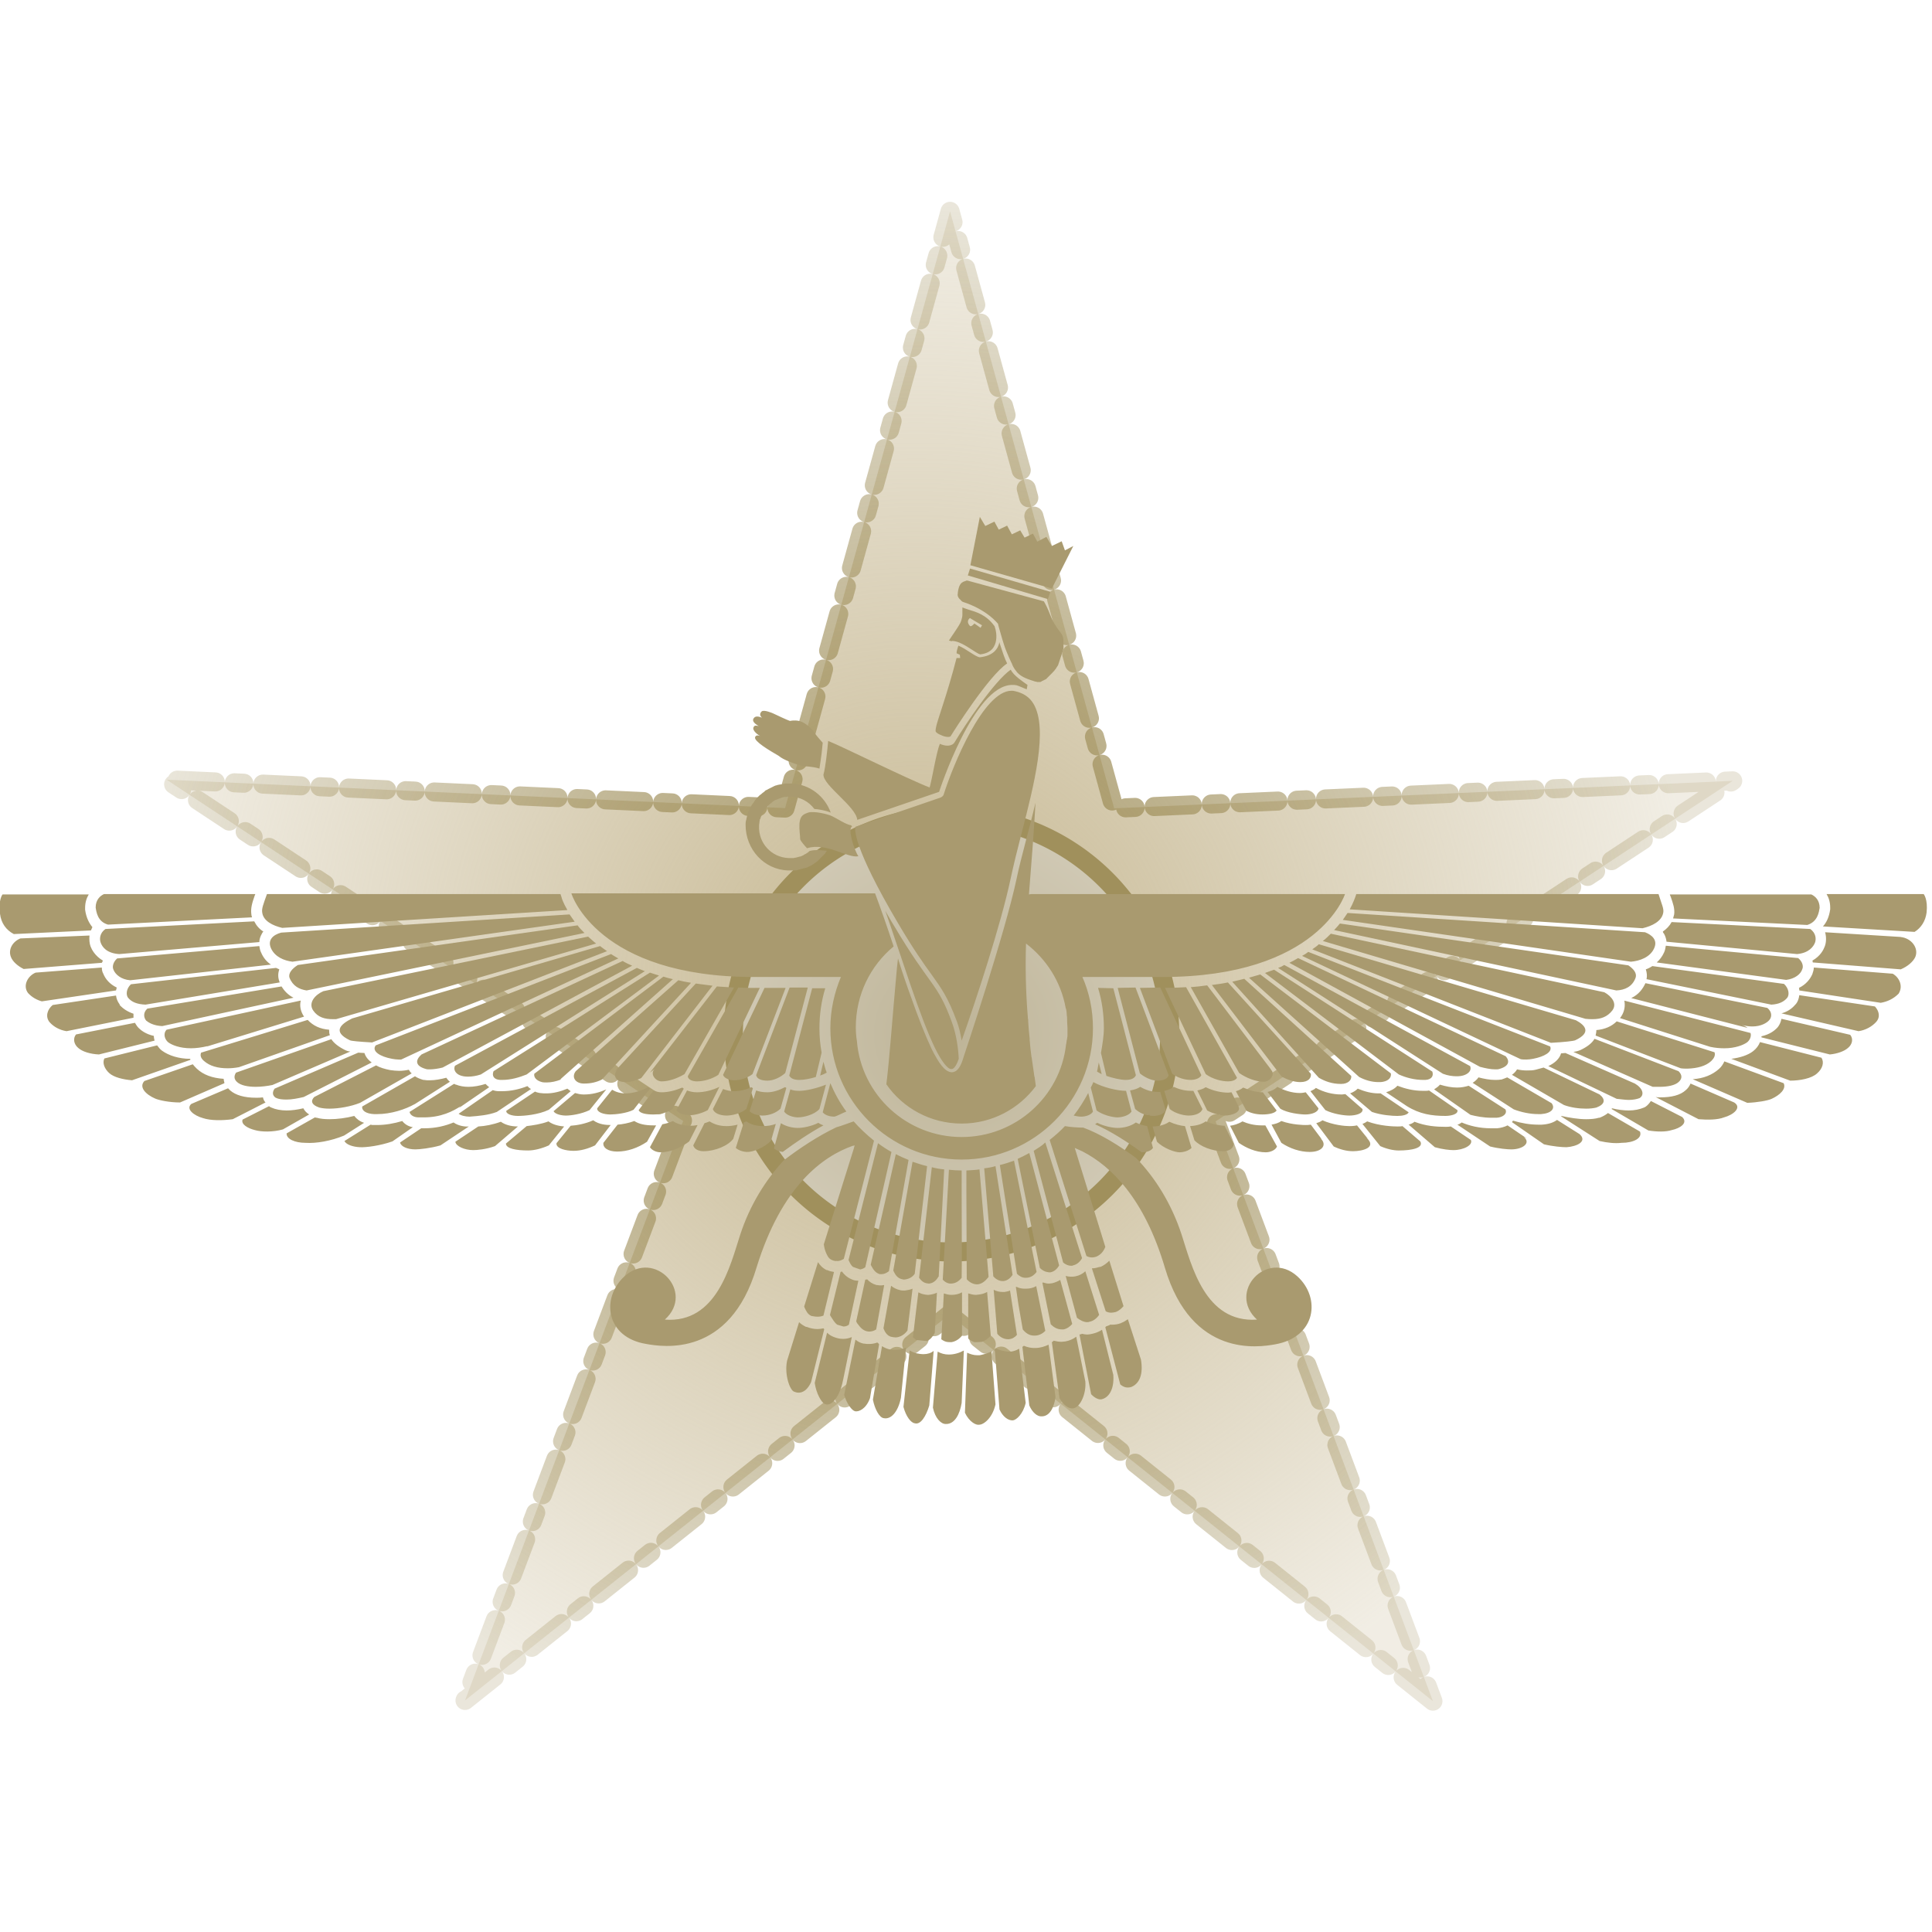
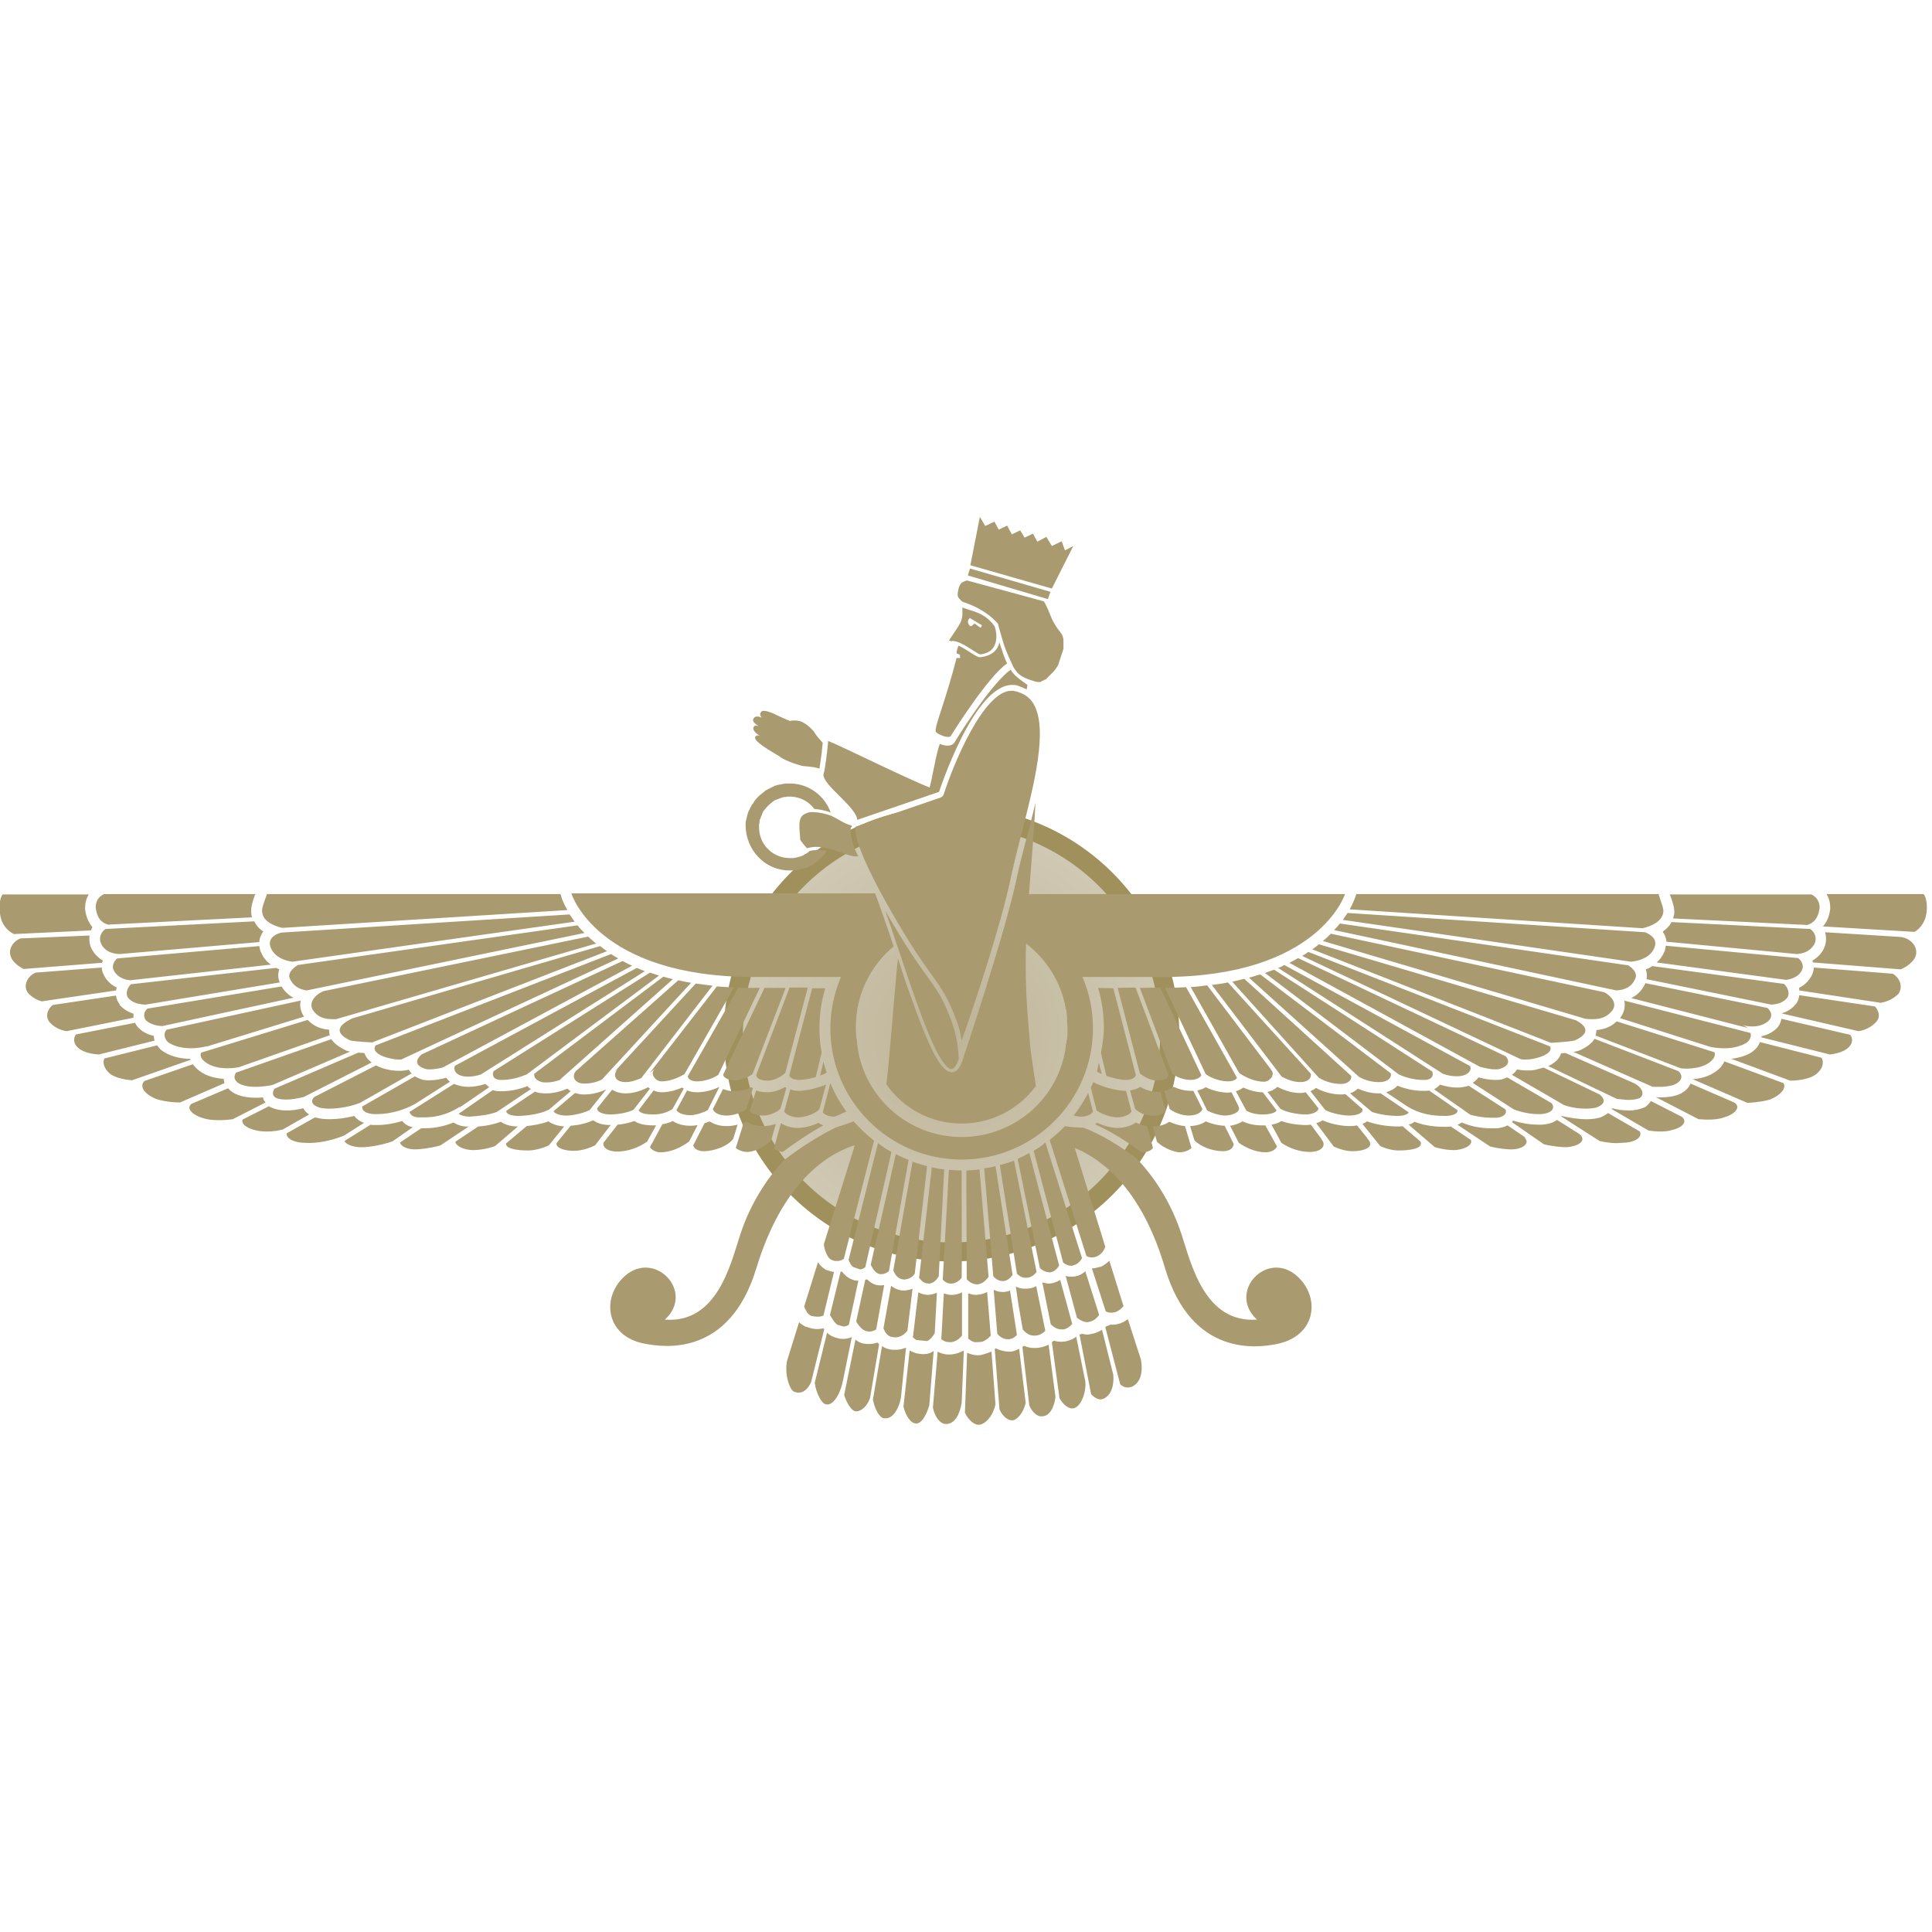
<svg xmlns="http://www.w3.org/2000/svg" xmlns:ns1="http://www.inkscape.org/namespaces/inkscape" xmlns:ns2="http://sodipodi.sourceforge.net/DTD/sodipodi-0.dtd" xmlns:ns3="http://www.openswatchbook.org/uri/2009/osb" xmlns:xlink="http://www.w3.org/1999/xlink" width="500" height="500" id="svg2" version="1.1" ns1:version="0.48.1 r9760" ns2:docname="Farvahar-barnstar.svg">
  <defs id="defs4">
    <linearGradient id="linearGradient5822">
      <stop style="stop-color:#a0905c;stop-opacity:1;" offset="0" id="stop5824" />
      <stop style="stop-color:#a0905c;stop-opacity:0.225;" offset="1" id="stop5826" />
    </linearGradient>
    <linearGradient id="linearGradient5802">
      <stop style="stop-color:#c5b68f;stop-opacity:1;" offset="0" id="stop5804" />
      <stop style="stop-color:#c5b68f;stop-opacity:0.239;" offset="1" id="stop5806" />
    </linearGradient>
    <linearGradient id="linearGradient5774" ns3:paint="solid">
      <stop style="stop-color:#a0905c;stop-opacity:1;" offset="0" id="stop5776" />
    </linearGradient>
    <linearGradient id="linearGradient5668">
      <stop style="stop-color:#000000;stop-opacity:1;" offset="0" id="stop5670" />
      <stop style="stop-color:#000000;stop-opacity:0;" offset="1" id="stop5672" />
    </linearGradient>
    <linearGradient id="linearGradient5662" ns3:paint="solid">
      <stop style="stop-color:#c5b68f;stop-opacity:1;" offset="0" id="stop5664" />
    </linearGradient>
    <linearGradient id="linearGradient5642">
      <stop id="stop5798" offset="0" style="stop-color:#beb497;stop-opacity:1;" />
      <stop style="stop-color:#d1cab6;stop-opacity:1;" offset="1" id="stop5646" />
    </linearGradient>
    <linearGradient id="linearGradient5624" ns3:paint="solid">
      <stop style="stop-color:#c5b68f;stop-opacity:1;" offset="0" id="stop5626" />
    </linearGradient>
    <linearGradient id="linearGradient5376" ns3:paint="solid">
      <stop style="stop-color:#c5b68f;stop-opacity:1;" offset="0" id="stop5378" />
    </linearGradient>
    <linearGradient id="linearGradient5356" ns3:paint="solid">
      <stop style="stop-color:#ad9a63;stop-opacity:1;" offset="0" id="stop5358" />
    </linearGradient>
    <radialGradient ns1:collect="always" xlink:href="#linearGradient5642" id="radialGradient5680" cx="260" cy="260" fx="260" fy="260" r="62.619" gradientUnits="userSpaceOnUse" />
    <filter ns1:collect="always" id="filter5758">
      <feGaussianBlur ns1:collect="always" stdDeviation="3" id="feGaussianBlur5760" />
    </filter>
    <radialGradient ns1:collect="always" xlink:href="#linearGradient5802" id="radialGradient5808" cx="229.062" cy="249.062" fx="229.062" fy="249.062" r="215.169" gradientUnits="userSpaceOnUse" />
    <radialGradient ns1:collect="always" xlink:href="#linearGradient5822" id="radialGradient5828" cx="229.062" cy="249.062" fx="229.062" fy="249.062" r="215.169" gradientUnits="userSpaceOnUse" />
  </defs>
  <ns2:namedview id="base" pagecolor="#ffffff" bordercolor="#666666" borderopacity="1.0" ns1:pageopacity="0.0" ns1:pageshadow="2" ns1:zoom="0.70710678" ns1:cx="183.19611" ns1:cy="218.75852" ns1:document-units="px" ns1:current-layer="layer1" showgrid="false" showguides="false" ns1:guide-bbox="true" ns1:window-width="1024" ns1:window-height="711" ns1:window-x="0" ns1:window-y="26" ns1:window-maximized="1">
    <ns1:grid type="xygrid" id="grid2985" empspacing="5" visible="true" enabled="true" snapvisiblegridlinesonly="true" />
  </ns2:namedview>
  <g ns1:label="Layer 1" ns1:groupmode="layer" id="layer1" transform="translate(0,-552.362)">
-     <path ns2:type="star" style="fill:url(#radialGradient5808);fill-opacity:1;stroke:url(#radialGradient5828);stroke-width:5.238;stroke-linecap:round;stroke-linejoin:round;stroke-miterlimit:4;stroke-opacity:1;stroke-dasharray:10.475, 5.238, 2.619, 5.238;stroke-dashoffset:0" id="path2987" ns2:sides="5" ns2:cx="240" ns2:cy="260" ns2:r1="226.27417" ns2:r2="76.93322" ns2:arg1="0.78539816" ns2:arg2="1.4137167" ns1:flatsided="false" ns1:rounded="0" ns1:randomized="0" d="M 400,420 252.035,335.986 137.274,461.612 171.452,294.927 16.512,224.603 185.6,205.6 204.603,36.512 274.927,191.452 441.612,157.274 315.986,272.035 z" transform="matrix(0.93,0.148,-0.148,0.93,60.998,542.82)" ns1:transform-center-x="-0.035966386" ns1:transform-center-y="-20.304407" />
    <path ns2:type="arc" style="fill:url(#radialGradient5680);fill-opacity:1;stroke:#a0905c;stroke-width:5.238;stroke-linecap:round;stroke-linejoin:round;stroke-miterlimit:4;stroke-opacity:1;stroke-dasharray:none;stroke-dashoffset:0;filter:url(#filter5758)" id="path5272" ns2:cx="260" ns2:cy="260" ns2:rx="60" ns2:ry="60" d="m 320,260 a 60,60 0 1 1 -120,0 60,60 0 1 1 120,0 z" transform="matrix(0.941,0,0,0.941,1.6,575.248)" />
    <path id="path5434" d="m 197.199,738.092 c -0.753,-0.282 -1.694,-0.565 -2.165,0.188 -0.471,0.659 0.282,1.412 1.318,1.977 -0.659,-0.094 -1.035,-0.282 -1.318,0.282 -0.471,0.847 1.13,2.071 1.977,2.447 -0.659,-0.377 -1.412,-0.471 -1.6,0.188 -0.282,1.035 3.671,3.389 6.118,4.801 1.13,1.035 4.518,2.259 6.307,2.636 0.471,0.094 2.447,0.094 4.236,0.659 0.188,-1.318 0.377,-2.447 0.565,-3.953 0.094,-0.941 0.188,-1.883 0.282,-2.73 -0.847,-0.941 -1.694,-1.883 -2.259,-2.824 0,-0.094 -0.094,-0.094 -0.094,-0.188 l 0,0 c -0.094,-0.094 -0.094,-0.094 -0.188,-0.188 0,0 0,0 -0.094,-0.094 -0.094,-0.094 -0.565,-0.565 -0.565,-0.565 -0.188,-0.188 -1.6,-1.506 -2.918,-1.788 -1.224,-0.282 -2.353,0 -2.353,0 -0.847,-0.282 -3.012,-1.318 -4.424,-1.977 0,0 -2.353,-1.035 -2.918,-0.471 -0.471,0.471 -0.565,1.035 0.094,1.6 z m 55.442,146.652 c 0.094,0 0.188,0 0.377,0 1.035,-0.094 1.883,-0.753 2.73,-1.788 0,-0.094 0.094,-0.094 0.094,-0.188 l -2.353,-27.768 c -1.13,0.188 -2.259,0.188 -3.389,0.282 0,1.883 0,3.765 0,5.648 0,8.754 0.094,17.979 0.094,22.497 0.659,0.753 1.506,1.224 2.447,1.318 l 0,0 z m -8.66,-141.946 c 0.471,0.188 1.035,0.282 1.412,0.282 0.377,0 0.659,-0.094 0.753,-0.377 0.565,-0.941 9.695,-15.437 14.496,-18.637 -0.659,-1.318 -1.13,-2.824 -1.788,-4.801 -0.094,-0.282 -0.188,-0.471 -0.188,-0.753 -0.377,1.883 -1.694,3.577 -5.083,3.953 -1.13,-0.094 -3.483,-2.165 -5.554,-3.012 -0.188,0.659 -0.471,1.318 -0.471,1.977 0.282,0.094 0.565,0.282 0.847,0.377 0,0.282 0.094,0.565 0.094,0.847 l 0,0 c -0.282,0 -0.659,0 -0.941,0 -2.541,9.884 -5.083,16.284 -5.365,18.167 -0.094,0.659 -0.094,0.941 0.094,1.035 0.471,0.471 0.847,0.565 1.694,0.941 z m 6.589,155.971 c 0.471,0.471 1.035,0.753 1.6,0.941 0.659,0 1.318,0 1.977,-0.094 0.847,-0.282 1.6,-0.847 2.259,-1.6 l -0.941,-11.295 c -0.659,0.377 -1.318,0.565 -2.071,0.659 -0.282,0 -0.565,0.094 -0.753,0.094 h -0.094 l 0,0 c -0.659,0 -1.318,-0.188 -1.977,-0.377 v 0.094 c 0,1.035 0,2.071 0,3.106 0,0.471 0,0.847 0,1.318 0,1.883 0,3.859 0,5.742 0,0.565 0,1.035 0,1.412 z M 203.977,777.626 c 0.188,0 0.471,0 0.659,0 0.094,0 0.282,0 0.377,0 0.188,0 0.282,0 0.471,0 0.094,0 0.282,0 0.377,0 0.094,0 0.282,0 0.377,-0.094 0.094,0 0.282,0 0.377,-0.094 0.094,0 0.282,-0.094 0.377,-0.094 0.094,0 0.282,-0.094 0.377,-0.094 0.094,0 0.282,-0.094 0.377,-0.094 0.094,0 0.282,-0.094 0.377,-0.094 0.094,0 0.282,-0.094 0.377,-0.094 0.094,0 0.188,-0.094 0.377,-0.094 0.094,-0.094 0.188,-0.094 0.377,-0.188 0.094,-0.094 0.188,-0.094 0.377,-0.188 0.094,-0.094 0.188,-0.094 0.377,-0.188 0.094,-0.094 0.188,-0.094 0.282,-0.188 0.094,-0.094 0.188,-0.094 0.282,-0.188 0.094,-0.094 0.188,-0.094 0.282,-0.188 0.094,-0.094 0.188,-0.188 0.282,-0.188 0.094,-0.094 0.188,-0.188 0.282,-0.188 0.094,-0.094 0.188,-0.188 0.282,-0.282 0.094,-0.094 0.188,-0.188 0.282,-0.282 0.094,-0.094 0.188,-0.188 0.282,-0.282 0.094,-0.094 0.188,-0.188 0.282,-0.282 0.094,-0.094 0.188,-0.188 0.282,-0.282 0.094,-0.094 0.188,-0.188 0.282,-0.282 0.094,-0.094 0.188,-0.188 0.282,-0.282 0.094,-0.094 0.188,-0.188 0.188,-0.282 0.094,-0.094 0.188,-0.282 0.282,-0.377 0,-0.094 0.094,-0.094 0.094,-0.188 0,0 -1.506,-0.188 -2.541,-0.188 -1.035,0 -1.788,0.188 -1.977,0.282 l 0,0 c -0.094,0.094 -0.094,0.094 -0.188,0.188 -0.094,0.094 -0.188,0.188 -0.377,0.282 -0.094,0.094 -0.188,0.094 -0.282,0.188 -0.094,0.094 -0.282,0.094 -0.377,0.188 -0.094,0.094 -0.188,0.094 -0.282,0.188 -0.094,0.094 -0.282,0.094 -0.377,0.188 -0.094,0 -0.188,0.094 -0.282,0.094 -0.094,0.094 -0.282,0.094 -0.377,0.094 -0.094,0 -0.188,0.094 -0.282,0.094 -0.094,0 -0.282,0.094 -0.377,0.094 -0.094,0 -0.188,0.094 -0.377,0.094 -0.094,0 -0.282,0 -0.377,0.094 -0.094,0 -0.188,0 -0.377,0 -0.094,0 -0.282,0 -0.471,0 -0.094,0 -0.188,0 -0.188,0 -0.094,0 -0.188,0 -0.282,0 0,0 0,0 -0.094,0 -4.424,-0.188 -7.813,-3.859 -7.624,-8.283 l 0,0 c 0,-0.282 0,-0.565 0.094,-0.847 0,-0.094 0,-0.094 0,-0.188 0,-0.188 0.094,-0.377 0.094,-0.565 0,-0.094 0,-0.188 0.094,-0.188 0.094,-0.188 0.094,-0.377 0.188,-0.565 0,-0.094 0.094,-0.188 0.094,-0.188 0.094,-0.188 0.094,-0.282 0.188,-0.471 0,-0.094 0.094,-0.188 0.094,-0.282 0.094,-0.188 0.188,-0.282 0.188,-0.471 0,-0.094 0.094,-0.188 0.188,-0.188 0.094,-0.094 0.188,-0.282 0.282,-0.377 0.094,-0.094 0.094,-0.188 0.188,-0.188 0.094,-0.094 0.188,-0.282 0.282,-0.377 0.094,-0.094 0.094,-0.094 0.188,-0.188 0.094,-0.094 0.188,-0.188 0.377,-0.377 0.094,-0.094 0.188,-0.094 0.188,-0.188 0.094,-0.094 0.282,-0.188 0.377,-0.282 0.094,-0.094 0.188,-0.094 0.188,-0.188 0.094,-0.094 0.282,-0.188 0.377,-0.282 0.094,-0.094 0.188,-0.094 0.282,-0.188 0.094,-0.094 0.282,-0.188 0.377,-0.188 0.094,0 0.188,-0.094 0.282,-0.094 0.188,-0.094 0.282,-0.094 0.471,-0.188 0.094,0 0.188,-0.094 0.282,-0.094 0.188,-0.094 0.282,-0.094 0.471,-0.188 0.094,0 0.188,-0.094 0.282,-0.094 0.188,0 0.282,-0.094 0.471,-0.094 0.094,0 0.188,0 0.282,0 0.188,0 0.282,0 0.471,-0.094 0.094,0 0.188,0 0.282,0 0.094,0 0.188,0 0.282,0 0.094,0 0.188,0 0.282,0 2.541,0.094 4.706,1.318 6.118,3.2 1.224,0.094 2.918,0.377 4.236,0.941 -1.506,-4.236 -5.459,-7.342 -10.166,-7.53 -0.282,0 -0.565,0 -0.847,0 -0.188,0 -0.282,0 -0.471,0 -0.188,0 -0.471,0 -0.659,0.094 -0.188,0 -0.282,0 -0.471,0.094 -0.188,0 -0.471,0.094 -0.659,0.094 -0.188,0 -0.282,0.094 -0.471,0.094 -0.188,0.094 -0.377,0.094 -0.659,0.188 -0.094,0.094 -0.282,0.094 -0.377,0.188 -0.188,0.094 -0.377,0.188 -0.565,0.282 -0.094,0.094 -0.282,0.094 -0.377,0.188 -0.188,0.094 -0.377,0.188 -0.565,0.282 -0.094,0.094 -0.282,0.188 -0.377,0.188 -0.188,0.094 -0.377,0.188 -0.471,0.377 -0.094,0.094 -0.282,0.188 -0.377,0.282 -0.188,0.094 -0.282,0.282 -0.471,0.377 -0.094,0.094 -0.188,0.188 -0.377,0.282 -0.188,0.188 -0.282,0.282 -0.471,0.471 -0.094,0.094 -0.188,0.188 -0.282,0.282 -0.094,0.188 -0.282,0.282 -0.377,0.471 -0.094,0.094 -0.188,0.188 -0.282,0.377 -0.094,0.188 -0.188,0.377 -0.377,0.565 -0.094,0.094 -0.188,0.282 -0.282,0.377 -0.094,0.188 -0.188,0.377 -0.282,0.565 -0.094,0.094 -0.188,0.282 -0.188,0.377 -0.094,0.188 -0.188,0.377 -0.282,0.565 -0.094,0.094 -0.094,0.282 -0.188,0.377 -0.094,0.188 -0.094,0.471 -0.188,0.659 0,0.094 -0.094,0.282 -0.094,0.377 -0.094,0.282 -0.094,0.471 -0.188,0.753 0,0.094 0,0.188 -0.094,0.377 -0.094,0.377 -0.094,0.753 -0.094,1.13 0,6.307 4.801,11.578 11.013,11.766 z m 83.586,114.46 c 0.377,0 0.847,-0.094 1.224,-0.188 l 0,0 0,0 c 0.753,-0.282 1.412,-0.847 1.977,-1.506 l -3.671,-11.766 c -0.659,0.659 -1.412,1.224 -2.259,1.6 l 0,0 0,0 h -0.094 -0.094 c -0.659,0.188 -1.318,0.377 -1.977,0.377 l 0,0 0,0 h -0.094 l 3.577,11.107 c 0.282,0.188 0.847,0.377 1.412,0.377 z m -9.225,-9.413 c -0.377,0.094 -0.753,0.094 -1.13,0.094 h -0.094 -0.094 c -0.377,0 -0.847,-0.094 -1.224,-0.188 l 2.918,10.825 c 0.847,0.659 1.788,1.13 2.636,1.13 0.188,0 0.377,0 0.565,-0.094 1.035,-0.188 1.883,-0.847 2.541,-1.788 l -3.577,-11.295 c -0.659,0.659 -1.6,1.13 -2.541,1.318 z m -83.21,-77.468 h 22.497 c -1.694,4.048 -2.73,8.566 -2.73,13.272 0,18.732 15.249,33.98 33.98,33.98 18.732,0 33.98,-15.249 33.98,-33.98 0,-4.706 -0.941,-9.225 -2.73,-13.272 h 20.708 c 40.475,0 47.253,-21.461 47.253,-21.461 h -79.068 c -0.471,0 -0.941,0 -1.412,0 -0.094,0 -0.188,0 -0.282,0 -0.377,0 -0.659,0 -1.035,0.094 0.659,-8.283 1.318,-16.473 1.694,-23.72 -1.6,6.871 -3.671,13.837 -4.895,19.673 -2.918,13.931 -13.649,45.935 -13.649,45.935 -0.753,2.636 -1.6,4.048 -3.106,4.142 -1.883,-0.094 -3.389,-2.447 -5.177,-5.93 -1.694,-3.577 -3.577,-8.377 -5.459,-13.743 -1.13,-3.106 -2.259,-6.401 -3.295,-9.789 -0.094,0.847 -0.188,1.694 -0.282,2.541 -1.13,12.237 -1.883,23.156 -2.73,30.027 4.236,6.118 11.39,10.166 19.485,10.166 7.907,0 14.872,-3.859 19.202,-9.695 -0.094,-0.659 -0.188,-1.412 -0.282,-2.071 0,-0.094 0,-0.282 -0.094,-0.377 -0.188,-1.6 -0.471,-3.106 -0.659,-4.612 0,-0.188 0,-0.282 -0.094,-0.471 -0.188,-1.506 -0.377,-3.012 -0.471,-4.424 0,-0.094 0,-0.282 0,-0.377 -0.188,-1.506 -0.282,-2.918 -0.377,-4.33 v -0.094 c 0,-0.282 0,-0.565 -0.094,-0.847 0,-0.094 0,-0.094 0,-0.188 -0.565,-6.871 -0.659,-13.178 -0.471,-19.108 l 0,0 0,0 c 5.271,4.048 9.036,9.884 10.26,16.661 0,0.094 0,0.188 0.094,0.188 0.094,0.471 0.188,1.035 0.188,1.506 0,0 0,0 0,0.094 0.094,0.471 0.094,0.847 0.094,1.318 0,0.094 0,0.188 0,0.377 0,0.565 0.094,1.13 0.094,1.694 0,0.471 0,0.941 0,1.318 0,0.188 0,0.282 0,0.471 0,0.282 0,0.565 -0.094,0.847 0,0.188 0,0.377 -0.094,0.471 0,0.282 -0.094,0.565 -0.094,0.753 0,0.188 -0.094,0.377 -0.094,0.471 -1.506,13.46 -13.084,23.909 -27.015,23.909 -14.213,0 -25.98,-10.919 -27.109,-24.85 -0.188,-1.13 -0.282,-2.353 -0.282,-3.577 0,-8.377 3.765,-15.908 9.789,-20.896 -1.6,-4.895 -3.295,-9.695 -4.801,-13.743 h -78.597 c 0,0.188 6.777,21.65 47.253,21.65 z m 47.911,-47.911 c 0,0 8.942,-27.674 18.92,-27.674 0.377,0 0.753,0 1.13,0.094 0.471,0.094 2.259,0.941 2.636,1.035 l 0.188,-1.13 c -1.035,-0.753 -3.671,-2.447 -4.33,-3.953 -4.33,3.012 -11.954,14.496 -14.496,18.732 -0.188,0.377 -0.753,0.941 -1.883,0.941 -0.659,0 -1.318,-0.188 -1.977,-0.471 -0.941,2.353 -1.883,8.566 -2.636,11.295 -5.648,-2.165 -22.685,-10.637 -26.262,-12.048 -0.282,3.012 -0.659,6.589 -1.224,8.754 0,2.824 8.472,8.283 8.754,11.672 l 21.179,-7.248 z m 34.733,-63.631 -2.165,1.13 -0.847,-2.353 -2.541,1.224 -1.412,-2.353 -2.353,1.224 -1.13,-2.071 -2.165,1.035 -1.13,-1.883 -2.165,1.035 -1.224,-2.259 -2.165,1.035 -1.13,-2.071 -2.353,1.13 -1.412,-2.353 0,0 -2.447,12.519 21.085,6.024 5.554,-11.013 z m -5.93,11.86 -20.802,-6.024 -0.565,1.788 20.708,6.118 0.659,-1.883 z m -22.591,2.636 0,0 c 0,0 5.648,1.6 9.13,5.742 0,0 0,0 -0.094,0 0,0 0.094,0.377 0.282,1.035 0.282,0.847 0.659,2.447 1.224,4.142 0.565,1.883 2.071,5.083 2.071,4.989 0.377,1.224 1.506,2.447 1.506,2.447 l 0,0 c 1.13,1.13 2.541,1.6 4.612,2.259 0,0 0,0 0.094,0 0.094,0 0.188,0 0.282,0.094 h 0.094 c 0.094,0 0.188,0 0.188,0 0.094,0 0.094,0 0.188,0 0.094,0 0.094,0 0.188,0 0.094,0 0.094,0 0.188,0 0.094,0 0.094,0 0.188,-0.094 0.094,0 0.094,0 0.188,-0.094 0.094,-0.094 0.094,-0.094 0.188,-0.094 0.094,0 0.094,-0.094 0.188,-0.094 0.094,0 0.094,-0.094 0.188,-0.094 0.094,0 0.094,-0.094 0.188,-0.094 0.094,0 0.094,-0.094 0.188,-0.094 0.094,0 0.094,-0.094 0.188,-0.094 0.094,0 0.094,-0.094 0.188,-0.188 0.094,-0.094 0.094,-0.094 0.188,-0.188 0.094,-0.094 0.094,-0.094 0.188,-0.188 0.094,-0.094 0.094,-0.094 0.188,-0.188 0.094,-0.094 0.094,-0.094 0.188,-0.188 0.094,-0.094 0.094,-0.094 0.188,-0.188 0.094,-0.094 0.094,-0.094 0.188,-0.188 0.094,-0.094 0.094,-0.094 0.188,-0.188 0.094,-0.094 0.094,-0.094 0.188,-0.188 0.094,-0.094 0.094,-0.188 0.188,-0.188 0.094,-0.094 0.094,-0.188 0.188,-0.188 0.094,-0.094 0.094,-0.188 0.188,-0.282 0.094,-0.094 0.094,-0.188 0.188,-0.188 0.094,-0.188 0.188,-0.282 0.282,-0.471 0.094,-0.094 0.094,-0.188 0.188,-0.282 0.094,-0.094 0.094,-0.188 0.188,-0.282 0,-0.094 0.094,-0.188 0.094,-0.282 0,-0.094 0.094,-0.188 0.094,-0.282 0,-0.094 0.094,-0.188 0.094,-0.282 0,-0.094 0.094,-0.188 0.094,-0.282 0,-0.094 0.094,-0.188 0.094,-0.282 0,-0.094 0.094,-0.188 0.094,-0.282 0,-0.094 0.094,-0.188 0.094,-0.282 0,-0.094 0.094,-0.188 0.094,-0.282 0,-0.094 0.094,-0.188 0.094,-0.282 0,-0.094 0.094,-0.188 0.094,-0.282 0,-0.094 0.094,-0.188 0.094,-0.282 0,-0.094 0.094,-0.188 0.094,-0.282 0,-0.094 0.094,-0.188 0.094,-0.282 0,-0.094 0,-0.188 0.094,-0.282 0,-0.094 0,-0.188 0.094,-0.282 0,-0.094 0,-0.188 0,-0.282 0,-0.094 0,-0.188 0,-0.282 0,-0.094 0,-0.188 0,-0.282 0,-0.094 0,-0.188 0,-0.282 0,-0.094 0,-0.188 0,-0.282 0,-0.094 0,-0.188 0,-0.282 0,-0.094 0,-0.188 0,-0.188 0,-0.094 0,-0.188 0,-0.282 0,-0.094 0,-0.094 0,-0.188 -0.094,-0.753 -0.282,-1.318 -0.753,-1.883 -2.73,-3.483 -2.447,-4.706 -4.048,-7.624 -0.094,-0.188 -0.188,-0.282 -0.282,-0.471 l -19.767,-5.365 0,0 c 0,0 -0.094,0 -0.282,0 -0.471,0.377 -1.977,-0.094 -2.259,3.671 0,0.471 0.282,0.941 0.753,1.318 0.282,0.377 0.471,0.471 0.659,0.565 z m 172.82,93.093 c 2.259,-0.188 4.989,-1.13 6.024,-3.483 0.941,-2.071 -0.471,-3.389 -2.353,-4.142 l -76.997,-4.989 c -0.377,0.565 -0.753,1.13 -1.224,1.788 l 74.55,10.825 z M 261.583,779.603 c 0.753,-3.483 1.694,-7.342 2.73,-11.295 3.295,-12.801 7.06,-27.391 3.106,-33.886 -1.035,-1.694 -2.636,-2.73 -4.801,-3.2 -0.282,-0.094 -0.565,-0.094 -0.847,-0.094 -7.248,0 -15.155,19.296 -17.508,26.733 -0.094,0.471 -0.471,0.753 -0.941,0.941 l -21.932,7.53 c -0.188,0.565 -0.753,4.989 11.013,24.944 4.048,6.871 6.683,10.542 8.66,13.272 2.636,3.671 4.236,5.93 6.495,11.954 0.659,1.694 1.035,3.483 1.318,5.177 3.671,-10.354 10.166,-30.027 12.707,-42.075 z m -41.04,-13.366 -0.282,-0.282 c -1.506,-0.282 -3.483,-1.694 -4.895,-2.353 -1.13,-0.565 -4.801,-1.412 -6.212,-0.941 -0.941,0.377 -2.071,0.565 -2.259,2.824 -0.094,1.694 0.188,3.012 0.188,4.048 0,0.377 1.224,1.788 1.788,2.353 4.989,-1.6 10.448,2.636 13.272,2.071 -1.224,-1.883 -2.824,-7.248 -1.6,-7.719 z m 10.825,25.697 c -0.847,-1.318 -1.506,-2.636 -2.259,-3.859 4.236,12.048 8.942,27.485 12.896,35.581 1.694,3.483 3.389,5.554 4.236,5.365 0.471,0.094 1.224,-0.659 1.883,-2.636 -0.094,-2.353 -0.565,-6.212 -1.788,-9.507 -3.765,-10.354 -5.554,-9.036 -14.966,-24.944 z m 15.155,-73.703 0,0 c 1.6,0.094 3.389,1.224 4.989,2.259 0.753,0.471 1.694,1.13 2.165,1.224 1.694,-0.188 2.824,-0.847 3.483,-1.883 0.941,-1.506 0.753,-3.483 0.471,-4.612 -0.094,-0.377 -0.188,-0.659 -0.188,-0.659 l 0,0 0,0 0,0 0,0 c 0,-0.094 -0.094,-0.188 -0.094,-0.188 -2.071,-2.918 -4.801,-3.671 -6.683,-4.236 -0.565,-0.188 -1.13,-0.377 -1.6,-0.565 0,0.659 0,1.318 0,1.977 0,0 0,0.847 -0.565,2.071 -0.565,1.13 -2.73,4.142 -2.918,4.518 l 0,0 0.753,0.188 c 0,-0.094 0.094,-0.094 0.188,-0.094 z m 4.518,-5.93 0.094,0.094 3.012,1.788 -0.377,0.659 -1.6,-1.13 c 0,0 -0.753,0.941 -1.13,0.659 -0.188,-0.188 -1.13,-1.224 0,-2.071 z m 9.883,186.657 c 0.094,0 0.188,0 0.188,0 0.847,-0.094 1.506,-0.471 2.071,-1.13 l -1.788,-11.484 c -0.377,0.188 -0.847,0.282 -1.412,0.377 h -0.094 -0.094 -0.094 -0.094 -0.094 -0.094 c -0.753,0 -1.506,-0.188 -2.259,-0.565 l 0,0 0.941,11.39 c 0.753,0.941 1.788,1.412 2.824,1.412 z m -23.815,0.188 c 0.941,0.094 1.883,0.188 2.824,0.282 0.847,-0.377 1.506,-1.224 1.977,-2.071 l 0.565,-10.448 c -0.565,0.282 -1.318,0.471 -2.165,0.565 h -0.094 -0.094 c -0.377,0 -0.847,-0.094 -1.224,-0.188 l 0,0 h -0.094 0.094 c -0.471,-0.094 -0.847,-0.282 -1.224,-0.471 l -0.565,4.518 -0.847,7.154 c 0.282,0.188 0.565,0.471 0.847,0.659 z m 7.248,-44.146 c -1.13,-0.094 -2.165,-0.282 -3.2,-0.565 l -3.295,28.615 c 0.471,0.659 1.035,1.224 1.883,1.412 0.188,0 0.471,0.094 0.659,0.094 1.224,-0.094 1.977,-0.941 2.541,-1.883 l 1.412,-27.674 z m 1.883,44.711 c 1.13,-0.188 2.071,-0.847 2.73,-1.694 0,-2.071 0,-4.236 0,-6.307 0,-1.318 0,-2.73 0,-4.048 0,-0.282 0,-0.565 0,-0.847 -0.847,0.471 -1.788,0.659 -2.73,0.659 h -0.094 l 0,0 c -0.659,0 -1.224,-0.188 -1.883,-0.377 l -0.565,10.26 -0.094,1.6 c 0.377,0.282 0.847,0.565 1.318,0.659 0.377,0.094 0.847,0.094 1.318,0.094 z m -9.507,-17.696 3.2,-27.862 c -1.318,-0.282 -2.541,-0.753 -3.765,-1.13 l -4.989,28.144 c 0.471,1.035 1.035,1.977 2.259,2.259 l 0,0 c 0.188,0 0.377,0.094 0.471,0.094 l 0,0 c 1.224,-0.094 2.165,-0.565 2.824,-1.506 z m -6.212,16.284 c 0.471,0.094 0.941,0.188 1.318,0.188 1.224,-0.094 2.259,-0.753 3.012,-1.788 l 1.318,-10.825 c -0.659,0.282 -1.318,0.377 -1.977,0.471 h -0.094 -0.094 c -0.377,0 -0.753,0 -1.035,-0.094 l 0,0 0,0 c -0.941,-0.188 -1.788,-0.659 -2.353,-1.13 l -1.977,11.013 c 0.377,0.941 0.847,1.788 1.883,2.165 z M 41.981,817.913 75.962,810.571 c -1.506,-0.753 -2.447,-1.883 -3.106,-2.918 l -34.733,5.742 c -1.224,1.13 -0.847,2.447 -0.282,3.106 0.565,0.471 1.883,1.318 4.142,1.412 z m 182.327,78.974 c 0.188,0 0.377,0.094 0.565,0.094 0.659,0 1.318,-0.188 1.883,-0.565 l 2.071,-11.484 c -0.282,0 -0.471,0.094 -0.753,0.094 -0.377,0 -0.659,0 -1.035,-0.094 h -0.094 -0.094 c -1.035,-0.282 -1.883,-0.847 -2.447,-1.506 -0.094,0.094 -0.282,0.094 -0.471,0.094 l -1.412,6.495 -0.941,4.33 c 0.094,0.094 0.094,0.188 0.188,0.377 0.753,1.035 1.412,1.883 2.541,2.165 z m 24.568,-35.957 c 0,-1.883 0,-3.765 0,-5.648 l 0,0 c -1.13,0 -2.259,-0.094 -3.295,-0.188 l -1.6,28.427 c 0.565,0.659 1.318,1.035 2.071,1.035 l 0,0 0,0 c 1.224,0 2.165,-0.659 2.824,-1.506 0.094,-4.612 0,-13.555 0,-22.12 z M 67.584,798.899 c -0.282,-0.565 -0.377,-1.13 -0.471,-1.694 l -36.804,3.2 c -1.035,0.941 -1.318,2.165 -0.941,2.918 0.471,1.224 1.977,2.541 4.33,2.73 l 36.428,-4.048 c -1.13,-0.753 -1.977,-1.788 -2.541,-3.106 z m -29.933,13.46 34.733,-5.742 c 0,-0.094 -0.094,-0.188 -0.094,-0.282 -0.377,-1.035 -0.377,-2.071 0,-3.106 -0.282,-0.094 -0.565,-0.282 -0.847,-0.377 L 33.886,807.088 c -1.224,1.13 -1.318,2.73 -0.753,3.483 0.941,1.13 2.353,1.694 4.518,1.788 z m 221.108,41.511 4.424,28.144 c 0.565,0.565 1.318,1.035 2.165,1.035 0.094,0 0.094,0 0.188,0 1.224,0 2.071,-0.659 2.73,-1.506 l -5.836,-28.803 c -1.318,0.471 -2.447,0.847 -3.671,1.13 z m -31.062,28.239 c 0.188,0 0.282,0 0.471,0 0.659,0 1.224,-0.282 1.883,-0.753 l 5.083,-28.803 c -1.13,-0.471 -2.259,-0.941 -3.295,-1.506 l -6.495,28.615 c 0.094,0.094 0.094,0.282 0.188,0.377 0.565,1.035 1.13,1.788 2.165,2.071 z m 202.753,-93.564 c 0.188,-1.035 -0.377,-2.071 -1.224,-4.801 h -78.221 l -0.282,0.847 c -0.094,0.188 -0.471,1.412 -1.412,3.106 l 75.774,4.895 c 2.447,-0.565 4.989,-1.788 5.365,-4.048 z m -170.938,95.352 c 0.094,0 0.094,0 0.188,0 0.941,-0.094 1.694,-0.659 2.353,-1.6 l -4.424,-28.144 c -0.941,0.282 -1.977,0.471 -2.918,0.565 l 2.353,27.956 c 0.659,0.753 1.506,1.224 2.447,1.224 z m 11.954,-2.259 c 0.094,0 0.282,0 0.377,0 1.035,-0.188 1.788,-0.941 2.259,-1.788 l -7.719,-29.086 c -1.035,0.565 -1.977,1.035 -3.012,1.506 l 5.742,28.239 c 0.659,0.659 1.412,1.035 2.353,1.13 z m 3.295,14.778 c 0.188,0 0.282,0 0.471,0 0.941,-0.188 1.694,-0.753 2.259,-1.412 l -1.977,-7.248 -1.13,-4.142 c -0.659,0.377 -1.318,0.659 -2.071,0.847 l 0,0 0,0 c -0.282,0 -0.565,0.094 -0.753,0.094 h -0.094 c -0.471,0 -0.941,-0.094 -1.506,-0.282 -0.094,0 -0.094,0 -0.188,0.094 l 2.165,10.731 c 0.753,0.753 1.694,1.318 2.824,1.318 z m -10.072,0 c 0.753,0.941 1.694,1.6 2.918,1.6 0.094,0 0.188,0 0.188,0 1.13,0 2.071,-0.565 2.73,-1.224 l -2.259,-11.107 -0.094,-0.471 c -0.847,0.471 -1.694,0.659 -2.636,0.659 -0.094,0 -0.094,0 -0.188,0 h -0.094 -0.094 c -0.565,0 -1.318,-0.094 -2.071,-0.471 -0.094,0 -0.094,0 -0.188,0 l 0.659,4.518 1.13,6.495 z M 219.602,878.438 c 0,0 0,0.094 0,0 0.377,0.847 0.659,1.412 1.13,1.788 0.565,0.188 1.224,0.471 1.883,0.659 0.565,-0.094 0.941,-0.282 1.318,-0.565 l 6.777,-29.839 c -1.224,-0.659 -2.353,-1.412 -3.483,-2.259 l -7.624,30.215 z m -2.918,16.755 c 0.565,0.188 1.035,0.282 1.6,0.471 0.565,0 1.035,-0.188 1.412,-0.471 l 2.447,-11.39 c -0.659,0 -1.224,-0.094 -1.788,-0.377 l 0,0 0,0 c -1.13,-0.471 -1.883,-1.224 -2.447,-1.977 -0.094,0 -0.188,0 -0.377,0.094 l -2.73,11.107 c 0.094,0.188 0.094,0.282 0.188,0.377 0.565,0.847 0.941,1.6 1.694,2.165 z m -5.083,-2.071 0,0 c 0.565,0 1.035,-0.094 1.506,-0.282 l 2.73,-11.295 c -0.565,-0.094 -1.13,-0.188 -1.694,-0.471 h -0.094 -0.094 c -1.13,-0.565 -1.788,-1.318 -2.259,-2.071 l -3.577,11.484 c 0,0.094 0.094,0.188 0.094,0.282 0.471,0.941 0.753,1.694 1.788,2.165 l 0,0 c 0.565,0.094 1.035,0.188 1.6,0.188 z m 55.912,-42.923 7.624,28.897 c 0.659,0.565 1.412,0.847 2.071,0.847 0.188,0 0.377,0 0.471,-0.094 0.941,-0.188 1.788,-0.847 2.353,-1.883 l -9.507,-29.933 c -0.847,0.847 -1.977,1.506 -3.012,2.165 z m 32.098,-15.249 c -1.506,0 -3.106,-0.471 -4.518,-1.318 -0.659,0.471 -1.506,0.753 -2.636,0.941 l 1.318,4.801 c 0.847,0.753 1.977,1.412 3.295,1.6 l 0.377,-0.094 0.094,0.188 c 0.282,0 0.565,0.094 0.847,0.094 1.224,0 2.918,-0.377 3.295,-1.506 l -1.412,-4.706 c -0.282,0 -0.471,0 -0.659,0 z m -10.354,-26.921 5.742,22.12 c 1.13,0.941 2.918,1.883 4.518,1.883 1.6,0 2.636,-0.471 2.918,-1.412 l -8.566,-22.685 -4.612,0.094 0,0 z m 18.92,-0.188 12.519,22.214 c 1.883,1.318 4.33,2.259 6.401,2.259 1.412,0 2.824,-1.6 2.071,-2.824 l -0.188,-0.188 c 0,-0.094 -0.094,-0.094 -0.094,-0.188 0,0 0.094,0 0.094,0.094 l -16.567,-21.838 c -1.412,0.188 -2.824,0.377 -4.236,0.471 z m 15.061,-2.447 28.521,25.697 c 1.6,0.847 3.295,1.318 4.989,1.318 0.377,0 0.847,0 1.224,-0.094 1.506,-0.282 2.165,-1.224 1.977,-2.165 l -33.792,-25.603 c -0.941,0.282 -1.883,0.565 -2.918,0.847 z m -21.744,2.636 10.542,22.308 c 1.788,1.318 4.142,1.883 5.836,1.883 0.847,0 1.977,-0.282 2.259,-0.941 L 306.953,807.841 c -1.694,0.094 -3.577,0.188 -5.459,0.188 z m 17.414,-1.6 22.403,24.85 c 1.6,0.941 3.483,1.6 5.648,1.6 0.094,0 0.094,0 0.188,0 1.6,0 2.73,-0.941 2.541,-2.071 l -27.674,-25.132 c -1.035,0.282 -1.977,0.471 -3.106,0.753 z m -11.295,34.639 c 1.788,0 3.295,-0.659 3.577,-1.694 l -2.353,-4.706 c -0.188,0 -0.377,0 -0.565,0 -1.6,0 -3.106,-0.377 -4.518,-1.035 -0.565,0.471 -1.412,0.847 -2.447,1.035 l 1.412,4.706 c 1.506,1.224 3.765,1.694 4.895,1.694 z m 11.107,-6.024 c -0.282,0 -0.565,0.094 -0.847,0.094 -1.788,0 -3.953,-0.471 -5.836,-1.412 -0.659,0.471 -1.412,0.659 -2.165,0.847 l 2.541,5.177 c 1.506,0.847 3.577,1.318 4.612,1.318 1.6,0 4.518,-0.847 3.389,-2.541 l 0.094,0.094 -1.788,-3.577 z m -130.651,6.024 c 1.224,0 3.577,-0.471 5.083,-1.694 l 1.694,-5.365 c -0.094,-0.094 -0.188,-0.188 -0.377,-0.282 -1.412,0.659 -3.012,1.035 -4.518,1.035 -0.847,0 -1.883,-0.188 -2.824,-0.565 l -2.636,5.177 c 0.282,1.035 1.788,1.694 3.577,1.694 z m 106.93,-33.039 8.377,22.214 c 1.224,0.941 3.012,1.6 4.801,1.6 1.035,0 2.353,-0.377 2.73,-1.224 l -10.637,-22.685 -5.271,0.094 0,0 z m 32.38,-3.859 34.639,26.262 c 1.883,0.847 4.048,1.412 6.307,1.412 0.188,0 0.377,0 0.565,0 1.694,-0.094 2.165,-1.13 1.788,-2.165 l -40.946,-26.356 c -0.847,0.282 -1.6,0.565 -2.353,0.847 z m -13.743,3.106 18.073,23.72 c 1.412,0.753 3.106,1.412 4.801,1.412 2.165,0 2.918,-1.13 2.73,-2.165 l -21.461,-23.626 c -1.318,0.282 -2.73,0.471 -4.142,0.659 z m 28.709,-11.39 67.961,20.143 c 0.659,0.094 1.318,0.094 1.883,0.094 2.071,0 3.765,-0.565 5.083,-2.259 1.318,-1.788 -0.188,-3.671 -2.071,-4.706 L 344.417,794.004 c -0.659,0.659 -1.318,1.318 -2.071,1.883 z m -53.183,45.652 c 1.224,0 3.012,-0.471 3.671,-1.506 l -1.412,-5.365 c -2.165,0 -5.93,-0.847 -8.472,-2.259 -0.188,0.471 -0.377,0.941 -0.659,1.412 l 1.506,5.93 c 1.506,1.13 4.048,1.788 5.365,1.788 z m -11.295,-0.471 c 0.753,0.188 1.412,0.282 1.977,0.282 0.941,0 2.541,-0.377 3.012,-1.318 l -1.224,-4.801 c -1.13,2.071 -2.353,4.048 -3.765,5.836 z m 52.9,-38.216 42.64,27.391 c 1.224,0.471 2.447,0.659 3.577,0.659 0.753,0 1.506,-0.094 2.165,-0.377 1.13,-0.471 1.694,-1.318 1.318,-2.259 l -48.1,-26.168 c -0.471,0.282 -0.941,0.565 -1.6,0.753 z m 99.87,-8.848 c 0.377,0.659 0.565,1.318 0.659,2.071 l 33.792,3.2 c 3.106,-0.282 4.236,-1.977 4.612,-2.918 0.377,-0.941 0.282,-2.541 -1.224,-3.577 l -35.863,-1.788 c -0.565,1.035 -1.318,1.788 -2.259,2.447 0,0.188 0.094,0.377 0.282,0.565 z m 2.636,-4.989 c -0.094,0.377 -0.188,0.659 -0.282,1.035 l 34.733,1.694 c 2.73,-0.847 3.012,-3.389 3.2,-4.424 0,-1.977 -1.13,-3.012 -2.165,-3.483 h -36.616 c 0.094,0.188 0.094,0.377 0.188,0.471 0.659,1.883 1.13,3.2 0.941,4.706 z m -9.978,16.378 c 0.377,-1.13 -0.471,-2.259 -1.883,-3.2 l -74.644,-10.825 c -0.471,0.565 -0.941,1.13 -1.506,1.694 l 73.044,15.625 c 2.165,-0.094 4.142,-0.941 4.989,-3.295 z m -89.61,-3.859 49.323,26.921 c 1.412,0.377 2.824,0.659 3.953,0.659 0.377,0 0.753,0 1.035,-0.094 2.636,-0.753 2.73,-2.071 1.694,-3.295 l -53.747,-25.415 c -0.753,0.471 -1.506,0.847 -2.259,1.224 z m 3.295,-1.788 56.571,26.732 c 0.471,0.094 1.035,0.094 1.506,0.094 0.565,0 1.13,-0.094 1.694,-0.188 2.918,-0.565 5.083,-1.788 4.424,-3.2 l -62.596,-24.473 c -0.471,0.377 -1.035,0.753 -1.6,1.035 z m 2.636,-1.694 61.748,24.191 c 3.577,-0.188 5.93,-0.471 6.307,-0.659 4.236,-1.977 2.636,-3.859 0.188,-5.177 l -66.549,-19.673 c -0.471,0.471 -1.035,0.847 -1.694,1.318 z m 9.601,43.017 c 1.506,0 3.671,-0.471 3.389,-1.694 l -4.424,-3.859 c -0.282,0 -0.565,0.094 -0.847,0.094 -0.094,0 -0.188,0 -0.188,0 -2.259,0 -4.518,-0.565 -6.589,-1.694 -0.377,0.377 -0.847,0.565 -1.412,0.847 l 3.859,4.895 c 2.071,1.035 4.895,1.412 6.212,1.412 z m 61.278,-1.788 c 0.941,0 1.883,-0.094 2.636,-0.282 2.259,-0.847 2.447,-2.071 0.847,-3.389 l -14.496,-6.966 c -0.659,0.188 -1.318,0.377 -2.071,0.565 -0.753,0.188 -1.506,0.188 -2.259,0.188 -0.847,0 -1.694,-0.094 -2.541,-0.282 -0.282,0.471 -0.659,0.941 -1.318,1.412 l 13.46,7.813 c 1.788,0.659 3.859,0.941 5.742,0.941 z M 284.174,808.029 c 1.035,3.389 1.506,6.871 1.506,10.448 0,1.883 -0.377,4.236 -0.753,6.401 l 1.412,5.93 c 1.694,0.565 3.671,1.035 4.989,1.035 1.506,0 2.353,-0.471 2.636,-1.224 l -5.836,-22.497 -3.953,-0.094 0,0 z m 92.999,31.627 -7.342,-5.083 c -0.282,0.094 -0.565,0.094 -0.941,0.094 -0.188,0 -0.471,0 -0.659,0 -2.447,0 -4.612,-0.565 -6.589,-1.318 -0.659,0.753 -1.694,1.318 -2.918,1.694 l 5.365,3.577 c 3.295,2.071 6.495,2.541 9.978,2.541 1.506,0 3.389,-0.471 3.106,-1.506 z m 20.897,1.035 c 0.282,0 0.471,0 0.753,0 2.73,-0.188 3.765,-1.506 2.73,-2.824 l -11.484,-6.683 c -0.471,0.188 -0.941,0.377 -1.506,0.565 -0.094,0 -0.094,0 -0.188,0 -0.471,0.094 -1.035,0.094 -1.506,0.094 -1.318,0 -2.824,-0.282 -4.236,-0.659 -0.377,0.565 -0.941,1.035 -1.506,1.412 l 10.637,6.871 c 1.977,0.753 4.236,1.224 6.307,1.224 z m -12.048,0.941 c 0.471,0 0.847,0 1.318,0 1.6,-0.094 2.824,-1.035 2.259,-2.165 L 380.091,833.35 c -0.941,0.282 -1.883,0.471 -3.012,0.471 -1.412,0 -2.824,-0.282 -4.424,-0.753 -0.377,0.471 -0.941,0.847 -1.506,1.224 l 9.413,6.589 c 1.506,0.377 3.295,0.753 5.459,0.753 z m 35.486,-4.612 c 1.13,0 2.071,-0.188 2.824,-0.471 1.318,-0.847 0.847,-2.541 -1.224,-3.765 l -17.979,-7.907 c -0.377,0 -0.753,0.094 -1.13,0.094 -0.377,1.318 -1.506,2.447 -3.295,3.295 l 17.696,8.472 c 1.13,0.094 2.165,0.282 3.106,0.282 z M 462.548,810.571 c 0.565,-0.753 0.471,-2.353 -0.847,-3.577 l -34.075,-4.612 c -0.565,0.377 -1.13,0.659 -1.694,0.847 0.282,0.847 0.377,1.694 0.188,2.541 l 32.286,6.589 c 1.977,-0.094 3.295,-0.753 4.142,-1.788 z m -4.706,5.836 c 0.659,-0.659 0.941,-2.071 -0.471,-3.2 l -31.533,-6.401 c -0.659,1.412 -1.694,2.918 -3.671,3.859 l 30.121,7.718 c -0.377,-0.282 -0.847,-0.565 -1.506,-0.753 1.035,0.282 1.977,0.377 2.73,0.377 2.259,0 3.765,-0.941 4.33,-1.6 z m -14.966,10.542 c 0.659,-0.659 1.13,-1.412 0.847,-2.259 l -25.321,-8.001 c -1.318,1.318 -3.106,2.071 -5.271,2.259 v 0.094 c 0,0.471 -0.094,0.847 -0.188,1.318 l 22.026,8.472 c 0.565,0.094 1.224,0.094 1.788,0.094 2.541,-0.094 4.706,-0.659 6.118,-1.977 z m 9.225,-4.801 c 0.659,-0.471 1.224,-1.506 0.941,-2.447 l -32.663,-8.377 c 0.282,1.412 0,2.918 -0.847,4.142 -0.094,0.094 -0.188,0.282 -0.282,0.377 l 23.344,7.436 c 1.318,0.282 2.541,0.377 3.671,0.377 2.824,0 4.895,-0.847 5.836,-1.506 z m -22.591,11.484 c 2.071,0 3.953,-0.377 4.895,-1.224 1.035,-0.941 0.941,-1.883 0,-2.824 l -21.744,-8.377 c -0.659,1.13 -1.883,2.071 -3.671,2.918 -0.282,0.094 -0.565,0.282 -1.788,0.471 l 20.52,9.036 c 0.565,0 1.224,0 1.788,0 z m -124.25,16.943 c 1.035,0 2.353,-0.377 3.106,-1.13 l -1.694,-5.648 c -1.13,-0.094 -2.636,-0.471 -4.048,-1.13 -1.6,1.13 -3.577,1.224 -4.236,1.224 h -0.094 l 1.13,3.953 c 1.694,1.694 4.612,2.73 5.836,2.73 z m -9.789,0 c 1.13,0 2.353,-0.282 2.918,-1.13 l -1.506,-5.648 c -1.035,-0.188 -2.071,-0.471 -2.918,-0.941 -1.412,1.035 -3.295,1.412 -4.706,1.412 -1.224,0 -3.389,-0.377 -5.271,-1.318 -0.188,0.094 -0.377,0.188 -0.565,0.377 4.048,1.788 8.283,4.518 12.048,7.248 -0.188,-0.094 -0.094,0 0,0 z m 21.085,-0.282 c 1.318,0 2.636,-0.565 2.73,-1.883 l -2.353,-4.706 c -1.13,0 -3.106,-0.377 -4.895,-1.13 -1.035,0.753 -2.447,1.13 -4.048,1.224 l 1.13,3.671 c 1.506,1.6 4.612,2.824 7.436,2.824 z m -32.663,-20.614 c 0.377,0.188 0.753,0.471 1.224,0.659 l -0.753,-3.012 c -0.282,1.506 -0.471,2.541 -0.471,2.353 z m 77.75,11.484 c 1.318,0 2.636,-0.282 2.918,-0.941 l -7.248,-4.895 c -0.188,0 -0.377,0 -0.565,0 -1.788,0 -3.577,-0.471 -5.365,-1.224 -0.565,0.565 -1.224,0.941 -1.977,1.224 l 5.648,4.801 c 2.447,0.847 5.271,1.035 6.589,1.035 z m 104.765,-37.934 c 0.377,-0.753 0.094,-1.977 -1.035,-2.918 l -34.263,-3.2 c -0.094,0.565 -0.188,1.224 -0.471,1.788 -0.471,1.035 -1.13,1.883 -1.883,2.541 l 33.51,4.518 c 2.259,-0.282 3.765,-1.506 4.142,-2.73 z m -128.58,37.557 c 1.6,0 3.295,-0.565 3.389,-1.6 l -3.295,-4.142 c -0.471,0.094 -0.941,0.188 -1.506,0.188 -2.165,0 -4.236,-0.753 -5.836,-1.6 -0.659,0.659 -1.6,1.13 -2.541,1.318 l 3.295,4.33 c 1.788,1.13 5.177,1.506 6.495,1.506 z m -7.436,-1.035 -3.577,-4.706 c -1.6,0 -3.389,-0.471 -5.083,-1.224 -0.565,0.471 -1.224,0.753 -1.883,0.941 l 2.73,5.083 c 1.13,0.565 2.447,0.941 4.142,0.941 1.6,0 3.2,-0.282 3.671,-1.035 z m -2.824,10.825 c 1.224,0 2.541,-0.565 2.918,-1.506 l -3.012,-5.459 c -0.282,0 -0.659,0 -0.941,0 -2.071,0 -3.671,-0.471 -4.989,-1.035 -1.035,0.659 -2.353,1.035 -3.2,1.13 l 2.259,4.424 c 1.883,1.318 4.424,2.447 6.966,2.447 z M 39.816,820.454 c -2.165,-0.471 -3.389,-1.506 -3.953,-2.071 -0.377,-0.377 -0.659,-0.847 -0.941,-1.318 l -15.249,3.012 c -0.847,1.035 -0.565,2.541 0.565,3.483 1.035,0.941 3.106,1.6 5.365,1.694 l 14.402,-3.577 c -0.094,-0.377 -0.188,-0.753 -0.188,-1.224 z m 180.633,77.938 c -0.659,0.282 -1.412,0.471 -2.165,0.471 h -0.094 -0.094 c -0.753,0 -1.506,-0.188 -2.259,-0.471 l 0,0 0,0 c -0.753,-0.282 -1.318,-0.659 -1.788,-1.13 l -3.2,12.99 c 0.377,2.73 1.788,5.177 2.636,5.459 2.071,0.941 4.236,-3.012 4.706,-6.401 0,0.188 -0.094,0.471 -0.094,0.659 l 2.353,-11.578 z m 6.589,1.412 c -0.753,0.282 -1.412,0.377 -2.165,0.377 -0.377,0 -0.753,0 -1.224,-0.094 h -0.094 -0.094 c -0.847,-0.188 -1.506,-0.565 -2.071,-1.035 l -2.918,14.308 c 0.659,2.259 1.977,4.048 2.824,4.236 0.941,0.188 2.824,-0.565 3.859,-3.389 l 2.353,-13.931 c -0.188,-0.282 -0.282,-0.377 -0.471,-0.471 z m -59.583,-51.959 2.353,-4.236 c -0.282,0 -0.471,0 -0.753,0 -2.165,0 -3.765,-0.377 -4.895,-1.13 -1.506,0.565 -3.106,0.847 -4.33,0.941 l -3.671,4.706 c -0.188,1.224 1.13,2.259 3.577,2.259 2.636,0 5.365,-0.941 7.719,-2.541 z m 67.02,53.277 c -0.847,0.377 -1.694,0.565 -2.636,0.565 h -0.094 -0.094 c -0.377,0 -0.847,0 -1.224,-0.094 h -0.094 -0.094 c -0.753,-0.188 -1.412,-0.471 -1.977,-0.847 l -2.353,13.837 c 0.471,2.447 1.694,4.706 2.824,4.801 1.788,0.377 3.671,-1.506 4.424,-5.271 l 1.318,-12.99 0,0 z m -13.743,-52.241 0,0 c 0.188,0 0.282,0 0.471,-0.094 l -0.188,0.565 v 0.094 l -7.813,24.944 c 0.094,0.753 0.282,1.506 0.565,2.165 0.377,0.847 0.659,1.506 1.506,1.883 l 0,0 c 0.377,0.188 0.847,0.282 1.224,0.282 v -0.094 l 0.188,0.094 c 0.659,0 1.224,-0.282 1.694,-0.565 l 7.813,-30.592 c -1.883,-1.506 -3.671,-3.2 -5.271,-4.989 -1.412,0.471 -3.295,1.224 -4.424,1.506 -4.612,2.165 -9.601,5.459 -13.649,8.566 -4.612,4.989 -8.754,11.484 -11.295,19.296 -2.541,7.813 -6.024,22.967 -19.485,21.932 7.907,-7.154 -2.636,-18.261 -10.448,-11.201 -6.118,5.554 -4.895,15.814 5.648,17.508 4.236,0.753 21.555,3.577 28.521,-19.767 6.495,-21.085 17.131,-28.803 24.944,-31.533 z m -7.624,47.253 c -0.471,0.094 -1.035,0.188 -1.506,0.188 -0.941,0 -1.883,-0.188 -2.824,-0.565 h -0.094 -0.094 c -0.753,-0.377 -1.318,-0.753 -1.788,-1.224 l -3.106,9.978 c -0.753,3.671 0.753,7.625 1.788,8.001 1.506,0.659 3.2,0.188 4.424,-2.447 l 3.389,-13.649 c 0,-0.094 -0.094,-0.188 -0.188,-0.282 z m 25.885,6.683 h -0.094 -0.094 c -0.471,0 -0.941,-0.094 -1.412,-0.188 l 0,0 c -0.094,0 -0.094,0 -0.188,0 h 0.094 c -0.753,-0.188 -1.318,-0.471 -1.883,-0.753 l -1.6,14.59 c 0.659,2.541 1.977,4.142 2.918,4.236 1.506,0.471 2.918,-1.788 3.765,-4.612 l 1.13,-14.119 c -0.659,0.565 -1.6,0.847 -2.636,0.847 z m 14.966,0.188 c -0.282,0.094 -0.565,0.094 -0.847,0.094 h -0.094 -0.094 c -0.941,0 -1.788,-0.282 -2.636,-0.659 l -0.565,15.531 c 1.035,2.259 2.824,3.295 3.671,3.106 1.224,0 3.483,-1.788 4.236,-5.271 l -1.035,-13.649 c -0.941,0.377 -1.788,0.659 -2.636,0.847 z m 7.624,-0.847 0,0 h -0.188 -0.094 -0.094 -0.188 -0.188 c -1.13,-0.094 -2.165,-0.377 -3.106,-0.847 -0.094,0.094 -0.188,0.094 -0.282,0.188 l 1.224,15.625 c 0.847,1.883 2.259,2.918 3.483,2.824 0.847,-0.094 2.636,-1.6 3.295,-4.518 l -1.694,-14.025 c -0.659,0.377 -1.318,0.659 -2.165,0.753 z m -16.002,0.753 0,0 h -0.094 c -1.035,0 -1.977,-0.282 -2.824,-0.753 l -1.224,14.496 c 0.565,2.73 2.071,4.236 3.295,4.236 2.353,0.094 3.671,-2.541 4.142,-5.459 l 0.565,-13.555 0,0 c -1.224,0.659 -2.541,1.035 -3.859,1.035 z M 91.681,841.163 c -2.165,0.565 -4.424,0.847 -6.401,0.847 -1.224,0 -2.353,-0.094 -3.295,-0.377 h -0.094 -0.094 c -0.094,0 -0.188,-0.094 -0.282,-0.094 l -7.342,4.142 c -0.094,1.412 2.071,2.447 4.895,2.447 2.73,0.188 6.589,-0.471 9.978,-1.883 l 5.177,-3.295 c -1.13,-0.377 -1.977,-1.035 -2.541,-1.788 z m -13.178,-1.977 c -1.6,0.377 -3.012,0.565 -4.33,0.565 -1.506,0 -2.918,-0.282 -3.953,-0.753 l -0.188,-0.094 -0.188,-0.094 c -0.094,0 -0.094,-0.094 -0.188,-0.188 l -6.871,3.483 c -0.471,1.224 1.318,2.259 3.2,2.73 1.6,0.471 4.612,0.565 7.248,-0.188 l 6.777,-3.859 c -0.753,-0.471 -1.224,-1.035 -1.506,-1.6 z m 79.445,4.33 c -0.941,0 -2.918,-0.094 -4.424,-1.224 -2.071,0.941 -4.33,1.318 -5.836,1.412 l -3.671,4.518 c -0.188,1.412 2.541,1.977 4.424,1.977 1.883,0 3.765,-0.565 5.554,-1.412 l 4.048,-5.271 c -0.094,0 -0.094,0 -0.094,0 z M 57.889,831.562 c -2.918,-0.188 -5.271,-1.035 -6.966,-2.636 -0.377,-0.377 -0.753,-0.753 -1.035,-1.13 l -12.519,4.33 c -1.506,1.6 0.377,3.483 2.73,4.518 1.035,0.471 3.765,1.035 6.495,1.035 l 11.484,-4.989 c 0,-0.282 -0.188,-0.659 -0.188,-1.13 z m 210.095,69.655 c -0.094,0 -0.188,0 -0.282,0 h -0.094 -0.094 c -0.753,0 -1.6,-0.188 -2.541,-0.565 -0.094,0.094 -0.282,0.188 -0.377,0.282 l 1.788,15.155 c 0.753,1.788 2.071,2.918 3.2,2.824 2.071,0 3.2,-2.259 3.577,-4.989 l -1.788,-13.555 c -1.035,0.471 -2.165,0.847 -3.389,0.847 z M 49.229,826.384 c -2.918,0 -5.554,-0.847 -7.248,-2.071 -0.565,-0.377 -0.941,-0.941 -1.318,-1.412 l -13.649,3.389 c -0.565,1.13 0,2.636 1.224,3.765 1.224,1.13 3.671,1.694 5.93,1.883 l 15.061,-5.271 c 0.094,-0.094 0,-0.188 0,-0.282 z m 18.826,9.978 c -0.659,0.094 -1.224,0.094 -1.788,0.094 -3.012,0 -5.271,-0.659 -6.683,-1.883 -0.188,-0.188 -0.377,-0.377 -0.565,-0.565 l -9.507,4.048 c -1.506,1.318 0.659,3.012 3.012,3.671 1.977,0.659 4.989,0.659 7.719,0.282 l 8.472,-4.33 c -0.377,-0.377 -0.565,-0.847 -0.659,-1.318 z m 65.984,7.53 c -1.883,0 -3.389,-0.471 -4.424,-1.224 -2.071,0.753 -4.048,1.13 -5.836,1.224 l -5.93,3.953 c 0.094,1.13 2.353,2.165 4.612,2.165 1.035,0 3.295,-0.188 5.648,-1.035 l 5.93,-5.083 0,0 z m 7.907,-1.318 c -1.977,0.753 -4.142,1.035 -5.648,1.224 l -5.365,4.518 c 0,1.318 2.73,1.788 5.742,1.788 1.506,0 3.483,-0.471 5.365,-1.318 l 3.953,-4.895 c -1.13,-0.094 -2.824,-0.377 -4.048,-1.318 z m -37.84,-0.094 c -2.165,0.659 -4.424,1.035 -6.495,1.035 -0.282,0 -0.659,0 -0.941,0 -0.282,0 -0.471,0 -0.753,-0.094 l -6.777,4.236 c 0.471,0.941 2.165,1.506 3.953,1.6 1.6,0.094 5.271,-0.377 8.472,-1.506 l 5.271,-3.671 c -1.13,-0.188 -2.071,-0.753 -2.73,-1.6 z m 13.272,0.377 c -2.071,0.847 -4.518,1.506 -7.624,1.506 -0.282,0 -0.471,0 -0.753,0 l -5.459,3.671 c 0.188,1.035 1.883,1.788 3.953,1.788 1.035,0 3.859,-0.282 6.495,-1.035 l 7.342,-4.895 c -0.847,0.094 -2.636,-0.094 -3.953,-1.035 z m 380.468,-59.113 h -25.132 c 0.565,0.941 0.941,2.071 0.941,3.483 v 0.188 0.188 0.094 c -0.282,1.977 -0.941,3.389 -1.883,4.424 l 23.72,1.412 c 1.694,-1.035 2.824,-2.824 3.106,-4.989 0.377,-3.483 -0.753,-4.801 -0.753,-4.801 z m -42.358,38.31 c -0.377,0.941 -0.941,1.694 -1.788,2.353 -1.318,1.035 -3.389,1.694 -5.648,1.977 l 15.249,5.648 c 2.541,0 5.554,-0.565 6.966,-1.883 1.412,-1.224 1.883,-2.824 1.13,-4.048 l -15.908,-4.048 z m -176.962,76.244 c -0.847,0.659 -1.788,1.035 -2.824,1.224 l 0,0 0,0 c -0.282,0 -0.659,0.094 -0.941,0.094 h -0.094 c -0.565,0 -1.224,-0.094 -1.977,-0.282 l 0,0 c -0.188,0.188 -0.282,0.282 -0.471,0.377 l 1.977,14.496 c 0.941,1.694 2.353,2.824 3.577,2.636 1.788,-0.282 3.389,-3.765 3.106,-6.966 l -2.353,-11.578 z M 427.25,837.303 c -0.377,0.565 -0.847,1.13 -1.412,1.506 l -0.188,0.094 -0.188,0.094 c -1.13,0.471 -2.447,0.753 -3.953,0.753 -1.318,0 -2.824,-0.188 -4.33,-0.565 0,0.094 -0.094,0.094 -0.094,0.188 l 9.507,5.554 c 2.259,0.377 4.612,0.377 6.024,-0.094 2.259,-0.471 4.33,-1.883 2.73,-3.389 l -8.095,-4.142 z m 21.555,0.377 -11.295,-4.895 c -0.282,0.659 -0.659,1.224 -1.224,1.694 -1.412,1.318 -3.671,1.883 -6.683,1.883 -0.377,0 -0.753,0 -1.13,-0.094 l 11.107,5.742 c 2.353,0.188 4.895,0.188 6.589,-0.471 2.447,-0.659 4.706,-2.541 2.636,-3.859 z m -32.663,2.73 c -0.565,0.471 -1.224,0.847 -2.165,1.224 h -0.094 -0.094 c -0.941,0.282 -2.071,0.377 -3.295,0.377 -1.977,0 -4.33,-0.377 -6.401,-0.847 0,0 0,0.094 -0.094,0.094 l 9.978,6.401 c 2.071,0.471 4.048,0.659 5.648,0.471 3.2,0 5.459,-1.224 4.801,-2.918 l -8.283,-4.801 z m 44.899,-24.379 c -0.188,0.941 -0.565,1.788 -1.224,2.447 -0.565,0.565 -1.788,1.6 -3.953,2.071 0,0.094 0,0.188 0,0.282 l 17.696,4.424 c 1.977,-0.188 3.765,-0.847 4.706,-1.694 1.13,-0.941 1.412,-2.353 0.565,-3.389 l -17.79,-4.142 z m -426.497,-1.318 c -1.412,-0.471 -2.636,-1.224 -3.577,-2.259 v -0.188 l -0.094,-0.094 c -0.471,-0.659 -0.753,-1.412 -0.847,-2.165 l -16.378,2.447 c -1.318,1.035 -2.071,3.012 -0.753,4.518 1.035,1.13 2.541,1.977 4.33,2.259 L 34.545,815.748 c 0,-0.377 0,-0.753 0,-1.035 z m 145.805,20.332 c -0.941,0 -1.788,-0.188 -2.541,-0.471 l -2.73,5.083 c 0.471,0.941 2.353,1.318 3.483,1.318 1.13,0 3.106,-0.471 4.612,-1.318 l 3.012,-6.024 0,0 c -1.883,0.941 -4.048,1.412 -5.836,1.412 z m 311.472,-40.193 c 0.094,0 0.094,0 0.188,0 l -19.673,-1.224 c 0.377,1.318 0.282,2.73 -0.094,3.671 -0.282,0.753 -1.035,2.447 -3.2,3.671 0.094,0.188 0.094,0.282 0.094,0.471 l 22.779,1.788 c 1.788,-0.753 3.2,-1.977 3.765,-3.2 0.941,-2.259 -0.941,-4.895 -3.859,-5.177 z m -1.977,9.507 -20.426,-1.6 c 0,0.565 -0.188,1.13 -0.377,1.694 -0.565,1.318 -1.694,2.73 -3.483,3.577 0.094,0.188 0.094,0.471 0.094,0.659 l 21.085,3.2 c 1.6,-0.282 3.2,-0.941 4.612,-2.353 1.224,-1.883 0.282,-4.142 -1.506,-5.177 z m -43.582,22.685 c -0.282,0.659 -0.753,1.412 -1.412,1.977 -1.694,1.506 -3.953,2.447 -6.777,2.636 l 14.119,6.118 c 2.636,-0.094 5.271,-0.565 6.307,-1.035 2.071,-0.941 3.859,-2.541 3.106,-4.048 l -15.343,-5.648 z m -110.507,55.63 c -7.813,-7.06 -18.261,4.048 -10.448,11.201 -13.46,0.941 -16.943,-14.119 -19.485,-21.932 -2.636,-8.095 -6.871,-14.778 -11.766,-19.861 -4.33,-3.2 -9.319,-6.307 -13.743,-7.907 -0.188,0 -0.282,0 -0.471,0 -0.565,0 -2.824,-0.094 -4.236,-0.377 -1.224,1.318 -2.541,2.447 -3.953,3.577 l 9.507,30.027 c 0.471,0.282 0.941,0.377 1.506,0.377 0.377,0 0.753,-0.094 1.035,-0.188 l 0,0 0,0 c 1.13,-0.471 1.883,-1.318 2.353,-2.541 l -7.907,-25.603 c 0.659,0.282 1.224,0.565 1.883,0.847 0.094,0 0.188,0.094 0.188,0.094 7.248,3.765 15.908,11.954 21.273,30.121 6.966,23.344 24.285,20.52 28.521,19.767 10.637,-1.883 11.86,-12.048 5.742,-17.602 z m 6.307,-35.486 -2.824,-3.765 c -0.565,0.094 -1.035,0.094 -1.412,0.094 -0.188,0 -3.389,0 -6.212,-1.035 -0.659,0.471 -1.506,0.753 -2.541,0.941 l 2.541,4.706 c 2.259,1.506 4.895,2.353 7.342,2.353 3.295,0 4.612,-1.883 2.73,-3.577 0,0 0.188,0.188 0.377,0.282 z m -50.171,46.594 c -0.565,0.377 -1.13,0.753 -1.694,0.941 l 0,0 0,0 0,0 -0.094,0.094 h -0.094 c -0.753,0.282 -1.506,0.377 -2.259,0.377 h -0.094 -0.094 c -0.094,0 -0.282,0 -0.377,0 v 0.094 l -0.753,0.282 h -0.094 c -0.094,0.094 -0.188,0.188 -0.282,0.282 l 3.859,14.778 c 0.847,0.753 1.788,1.035 2.918,0.659 1.977,-0.847 3.106,-3.106 2.447,-7.06 l -3.389,-10.448 z m 111.072,-51.582 c -1.035,0.753 -2.353,1.13 -3.953,1.224 -0.282,0 -0.565,0 -0.941,0 -2.071,0 -4.33,-0.377 -6.495,-1.035 -0.094,0.094 -0.188,0.282 -0.282,0.377 l 8.283,5.742 c 2.353,0.565 4.706,0.753 5.836,0.753 2.73,-0.188 5.459,-1.506 3.389,-3.389 l -5.836,-3.671 z m -117.755,54.312 c -0.753,0.471 -1.6,0.847 -2.541,1.035 -0.471,0.094 -0.847,0.188 -1.224,0.188 h -0.094 -0.094 c -0.377,0 -0.753,-0.094 -1.224,-0.188 -0.094,0 -0.094,0 -0.188,0.094 l 0,0 -0.471,0.094 3.012,15.437 c 0.941,1.035 2.071,1.506 2.73,1.318 1.694,-0.377 3.295,-2.353 3.012,-6.307 l -2.918,-11.672 z m 68.808,-49.418 -2.824,-3.483 c -0.847,0.188 -1.6,0.188 -1.977,0.188 -1.13,0 -4.236,-0.282 -6.966,-1.506 -0.471,0.377 -1.035,0.565 -1.6,0.753 l 4.518,6.024 c 1.6,0.753 3.295,1.224 4.989,1.224 2.447,0 6.307,-0.941 3.483,-3.483 0.094,0.094 0.282,0.188 0.377,0.282 z m 21.461,-3.2 c -0.565,0.094 -1.035,0.094 -1.318,0.094 -2.447,0 -5.177,-0.188 -8.095,-1.318 -0.377,0.377 -0.941,0.565 -1.506,0.753 l 6.777,5.836 c 1.977,0.565 3.859,0.753 4.801,0.753 2.636,0 5.177,-1.318 4.518,-2.636 l -5.177,-3.483 z m 14.684,-0.282 c -0.753,0.377 -1.694,0.659 -2.73,0.753 -0.471,0 -0.941,0 -1.506,0 -3.106,0 -5.648,-0.659 -7.624,-1.506 -0.377,0.282 -0.753,0.471 -1.13,0.565 l 8.472,5.648 c 2.259,0.565 4.518,0.753 5.459,0.753 2.918,0 5.177,-1.6 3.295,-3.2 0.282,0.094 0.471,0.282 0.753,0.377 l -4.989,-3.389 z m -27.203,0.188 c -0.377,0.094 -0.847,0.094 -1.318,0.094 -0.941,0 -4.518,-0.094 -7.813,-1.318 -0.377,0.282 -0.753,0.471 -1.224,0.659 l 4.612,5.742 c 1.694,0.753 3.389,1.13 4.801,1.13 3.389,0 6.495,-0.659 5.554,-2.353 l -4.612,-3.953 z m 102.694,-33.886 c -0.094,0.847 -0.377,1.694 -0.847,2.259 l -0.094,0.094 -0.094,0.094 c -0.941,1.129 -2.165,1.882 -3.577,2.259 l 19.955,4.612 c 1.883,-0.282 3.483,-1.224 4.518,-2.353 1.224,-1.318 0.753,-2.918 -0.282,-4.047 l -19.579,-2.918 z M 30.215,807.935 c -1.788,-0.847 -2.918,-2.165 -3.483,-3.577 -0.282,-0.471 -0.377,-1.035 -0.377,-1.6 l -17.131,1.318 c -2.071,0.847 -3.389,3.389 -1.977,5.271 1.035,1.13 2.259,1.788 3.577,2.165 l 19.202,-2.824 c 0.094,-0.282 0.094,-0.471 0.188,-0.753 z m 78.88,17.32 c -1.506,1.318 -1.883,2.918 1.13,3.765 0.282,0.094 0.659,0.094 1.035,0.094 0.941,0 2.165,-0.188 3.295,-0.471 l 49.041,-26.356 c -0.847,-0.377 -1.694,-0.753 -2.447,-1.224 l -52.053,24.191 z m 29.18,4.989 c -0.188,0.941 0.565,1.788 1.977,2.165 0.377,0.094 0.847,0.094 1.224,0.094 1.224,0 2.447,-0.282 3.671,-0.753 l -0.094,-0.094 29.086,-25.885 c -0.847,-0.188 -1.6,-0.377 -2.447,-0.659 l -33.416,25.132 z m -20.52,-2.071 c -0.471,0.941 0.094,1.977 1.224,2.447 0.659,0.282 1.412,0.377 2.165,0.377 1.035,0 2.165,-0.188 3.295,-0.565 l 42.452,-26.732 c -0.753,-0.282 -1.412,-0.565 -2.071,-0.847 l -47.064,25.32 z m 9.978,1.412 c -0.471,1.13 0,2.165 1.694,2.259 0.188,0 0.377,0 0.565,0 2.259,0 4.424,-0.659 6.307,-1.412 l 34.263,-25.603 c -0.847,-0.282 -1.6,-0.471 -2.353,-0.753 l -40.475,25.509 z M 91.116,815.936 c -2.824,1.412 -5.271,3.389 -0.565,5.648 0.377,0.188 2.447,0.377 5.742,0.565 L 157.101,798.523 c -0.659,-0.471 -1.224,-0.847 -1.788,-1.318 l -64.196,18.732 z m -7.436,-7.06 c -2.165,0.941 -3.953,3.012 -2.636,4.989 1.224,1.788 3.012,2.259 5.083,2.259 0.282,0 0.565,0 0.847,0 L 154.277,796.546 c -0.753,-0.565 -1.412,-1.224 -2.071,-1.788 l -68.526,14.119 z m -30.874,18.073 c 1.506,1.318 3.577,1.883 6.118,1.883 0.941,0 1.883,-0.094 2.918,-0.282 l 23.532,-8.283 c -0.188,-0.471 -0.188,-0.847 -0.188,-1.318 v -0.094 c -2.353,-0.188 -4.142,-1.035 -5.554,-2.541 l -27.58,8.472 c -0.377,0.847 0.094,1.6 0.753,2.165 z m 13.366,6.683 c 1.412,0 2.918,-0.188 4.33,-0.471 l 20.144,-8.66 c -0.847,-0.094 -1.035,-0.282 -1.318,-0.377 -1.694,-0.847 -2.918,-1.788 -3.577,-2.824 l -24.662,8.66 c -0.565,0.847 -0.565,1.694 0.282,2.447 0.941,0.847 2.73,1.224 4.801,1.224 z m 10.919,-31.533 c -1.506,0.941 -2.541,2.165 -2.165,3.295 0.847,2.165 2.541,3.012 4.424,3.295 l 71.914,-14.872 c -0.659,-0.659 -1.318,-1.318 -1.788,-1.977 l -72.385,10.26 z m -33.51,20.049 c 0.941,0.659 2.918,1.506 5.836,1.506 1.318,0 2.73,-0.188 4.33,-0.565 -0.188,0.094 -0.377,0.188 -0.471,0.188 l 25.415,-7.813 0,0 c -0.847,-1.224 -1.224,-2.73 -0.847,-4.142 h -0.094 l -34.639,7.53 c -1.035,1.13 -0.377,2.636 0.471,3.295 z m 152.112,8.472 c 0.188,0.941 1.318,1.412 2.918,1.412 1.694,0 3.483,-0.941 4.612,-1.977 l 5.836,-22.12 h -4.706 l -8.66,22.685 z m 17.414,-3.483 -0.847,3.577 c 0.565,-0.188 1.224,-0.471 1.694,-0.753 -0.377,-0.941 -0.565,-1.883 -0.847,-2.824 z m -64.102,2.447 c -1.224,1.6 0,3.2 2.071,3.2 0.094,0 0.094,0 0.188,0 1.694,0 3.2,-0.377 4.518,-1.035 l 23.062,-25.038 c -1.13,-0.188 -2.165,-0.377 -3.295,-0.659 l -26.544,23.532 z m 48.288,11.484 c 1.883,0 3.671,-0.753 4.706,-1.788 l 1.506,-5.365 c -0.094,-0.094 -0.282,-0.188 -0.377,-0.188 -1.412,0.753 -3.012,1.318 -4.518,1.318 -1.224,0 -2.165,-0.188 -2.918,-0.471 l -1.694,5.365 c 0.659,0.753 2.259,1.13 3.295,1.13 z m 9.225,0.471 c 1.412,0 4.236,-0.659 5.554,-2.165 l 1.694,-6.307 c -2.353,0.941 -5.177,1.6 -6.871,1.6 -0.941,0 -1.694,-0.094 -2.353,-0.377 l -1.6,5.742 c 0.659,1.035 2.447,1.506 3.577,1.506 z m -2.259,-10.825 c 0.377,0.753 1.224,1.13 2.636,1.13 1.13,0 2.73,-0.282 4.236,-0.753 l 1.506,-6.307 c -0.377,-2.071 -0.565,-4.142 -0.565,-6.212 0,-3.577 0.471,-7.06 1.506,-10.448 h -3.389 l -5.93,22.591 z m -36.051,-0.753 c 0.471,-0.377 0.847,-0.659 1.224,-0.941 -1.318,1.224 0.188,3.2 1.788,3.2 1.883,0 4.048,-0.753 5.93,-1.883 l 12.801,-22.403 c -1.506,-0.094 -3.012,-0.188 -4.424,-0.282 l -17.32,22.308 z m 18.92,0.565 c 0.282,0.941 1.788,1.412 2.824,1.412 1.788,0 3.577,-0.659 4.801,-1.6 l 8.566,-22.308 h -5.459 l -10.731,22.497 z m -28.144,-0.753 c 0.282,-0.282 0.659,-0.471 0.941,-0.753 -1.318,1.224 -1.035,3.389 1.977,3.389 1.412,0 2.73,-0.471 4.048,-1.035 l 18.449,-23.909 c -1.506,-0.188 -2.918,-0.377 -4.33,-0.565 l -21.085,22.873 z m 32.098,-21.838 -13.084,22.967 c 0.094,0.941 1.318,1.318 2.353,1.318 1.694,0 3.859,-0.565 5.554,-1.694 l 10.731,-22.497 h -1.6 c -1.318,0 -2.636,0 -3.953,-0.094 z m -93.846,14.966 c -1.13,1.506 1.13,2.918 4.236,3.483 0.565,0.094 1.13,0.188 1.694,0.188 0.282,0 0.471,0 0.659,0 l 56.195,-26.168 c -0.659,-0.377 -1.318,-0.753 -1.883,-1.13 l -60.901,23.626 z m 118.602,18.449 c 0.565,0 2.353,-1.035 3.2,-1.318 l 0,0 c -1.694,-2.259 -3.012,-4.706 -4.142,-7.342 l -1.977,7.53 c 0.659,0.847 2.071,1.13 2.918,1.13 z M 70.126,797.769 c 1.035,2.259 3.389,3.2 5.554,3.483 l 73.044,-10.354 c -0.471,-0.659 -0.941,-1.318 -1.318,-1.883 l -74.644,4.706 c -2.071,0.565 -3.577,1.883 -2.636,4.048 z m 2.918,-5.271 73.797,-4.612 c -1.035,-1.788 -1.506,-3.106 -1.506,-3.295 l -0.282,-0.847 H 69.09 c -0.941,2.636 -1.412,3.765 -1.224,4.801 0.282,2.165 2.73,3.389 5.177,3.953 z m 140.063,51.112 c -0.471,-0.188 -0.941,-0.377 -1.318,-0.659 -1.883,0.941 -4.048,1.318 -5.271,1.318 -1.412,0 -3.106,-0.377 -4.424,-1.224 l -1.788,6.495 c 0.565,0.565 1.412,0.847 2.259,0.941 3.2,-2.353 6.871,-4.895 10.542,-6.871 z m -13.555,3.953 1.224,-4.33 c -1.035,0.377 -2.165,0.565 -3.389,0.565 -0.659,0 -2.73,-0.094 -4.236,-1.224 -0.188,0.094 -0.471,0.188 -0.659,0.282 l -2.071,6.589 c 0.753,0.659 1.977,1.035 2.918,1.035 1.318,0.094 4.424,-1.035 6.212,-2.918 z m -17.508,2.73 c 3.012,0 6.401,-1.412 7.719,-3.2 l 1.13,-3.671 c -1.13,0.282 -2.071,0.377 -2.824,0.377 -1.788,0 -3.295,-0.471 -4.424,-1.224 -0.471,0.188 -0.941,0.377 -1.318,0.471 l -2.918,5.742 c 0.282,1.035 1.506,1.506 2.636,1.506 z M 23.532,793.157 c 0.094,-0.282 0.282,-0.565 0.377,-0.847 -0.847,-1.035 -1.6,-2.447 -1.883,-4.518 v -0.094 -0.188 -0.188 c 0,-1.412 0.377,-2.541 0.941,-3.483 H 0.659 c 0,0 -1.13,1.318 -0.659,4.989 0.282,2.447 1.6,4.236 3.577,5.271 L 23.532,793.157 z m 3.106,7.813 c -2.071,-1.224 -2.918,-2.918 -3.2,-3.671 -0.282,-0.753 -0.377,-1.788 -0.282,-2.824 L 5.271,795.228 c -2.071,0.847 -3.2,2.918 -2.447,4.801 0.471,1.224 1.788,2.353 3.295,3.106 l 20.238,-1.6 c 0.188,-0.282 0.188,-0.471 0.282,-0.565 z m 1.318,-9.319 37.275,-1.883 c -0.094,-0.282 -0.188,-0.565 -0.188,-0.847 -0.188,-1.506 0.188,-2.824 0.847,-4.706 0.094,-0.188 0.094,-0.282 0.188,-0.471 h -24.097 l 0,0 0,0 H 26.921 c -1.035,0.471 -2.165,1.506 -2.165,3.483 0.188,1.13 0.471,3.671 3.2,4.424 z m 43.393,44.805 c 0.753,0.377 1.694,0.471 2.824,0.471 1.318,0 2.824,-0.282 4.424,-0.659 l 17.602,-8.942 c -0.941,-0.659 -1.6,-1.506 -1.883,-2.447 -0.659,0 -1.13,-0.094 -1.6,-0.094 l -21.65,9.319 c -0.659,0.941 -0.565,1.788 0.282,2.353 z M 27.297,792.781 c -1.506,1.035 -1.6,2.636 -1.224,3.577 0.377,1.035 1.506,2.73 4.801,2.918 l 36.24,-3.106 c 0,-0.753 0.282,-1.506 0.659,-2.165 0.094,-0.188 0.188,-0.377 0.377,-0.565 -1.035,-0.659 -1.788,-1.506 -2.353,-2.636 l -38.499,1.977 z m 143.64,57.795 c 2.73,0 5.459,-1.318 7.436,-2.824 l 2.165,-4.236 c -0.847,0.188 -1.506,0.188 -1.977,0.188 -0.377,0 -2.73,0 -4.424,-1.224 -0.753,0.377 -1.694,0.659 -2.73,0.847 l -3.2,5.93 c 0.471,0.753 1.6,1.318 2.73,1.318 z m -42.358,-10.448 8.848,-5.93 c -0.377,-0.188 -0.659,-0.471 -0.941,-0.753 -1.883,0.753 -4.142,1.318 -6.589,1.318 -0.188,0 -0.471,0 -0.659,0 -0.659,0 -1.224,-0.094 -1.694,-0.282 l -8.848,6.118 c 0.565,0.471 1.788,0.753 2.824,0.753 2.447,-0.188 4.801,-0.377 7.06,-1.224 z m -20.238,1.412 c 0.471,0 0.941,0 1.318,0 4.424,0 7.53,-1.506 9.883,-3.106 -0.377,0.188 -0.565,0.471 -0.753,0.659 l 7.813,-5.365 c -0.377,-0.282 -0.659,-0.565 -0.941,-0.847 -1.506,0.471 -3.012,0.753 -4.424,0.753 -1.13,0 -2.259,-0.188 -3.2,-0.565 0,0 0,0 -0.094,0 -0.188,-0.094 -0.282,-0.188 -0.471,-0.188 l -11.484,7.248 c 0.188,0.847 1.13,1.412 2.353,1.412 z m -25.697,-2.541 c 0.753,0.188 1.6,0.282 2.636,0.282 2.447,0 5.554,-0.565 7.907,-1.506 l 13.366,-7.624 c -0.377,-0.282 -0.565,-0.659 -0.753,-0.941 -0.847,0.188 -1.694,0.282 -2.541,0.282 -0.753,0 -1.506,-0.094 -2.259,-0.188 -1.412,-0.282 -2.73,-0.659 -3.671,-1.224 l -16.002,8.189 c -1.035,1.035 -0.659,2.071 1.318,2.73 z m 14.213,1.694 c 0.282,0 0.471,0 0.753,0 3.577,0 7.342,-1.224 9.789,-2.636 -0.188,0.094 -0.377,0.282 -0.565,0.377 l 9.601,-6.118 c -0.377,-0.282 -0.659,-0.659 -0.941,-1.035 -1.412,0.377 -2.918,0.659 -4.236,0.659 -0.565,0 -1.035,0 -1.506,-0.094 -0.094,0 -0.094,0 -0.188,0 -0.941,-0.282 -1.6,-0.565 -2.165,-0.941 l -13.649,7.813 c -0.188,1.035 0.941,1.883 3.106,1.977 z m 61.089,0.094 c 1.224,0 4.236,-0.282 6.024,-1.224 l 4.236,-5.459 c -0.188,-0.094 -0.377,-0.282 -0.471,-0.377 -1.6,0.847 -3.671,1.6 -5.836,1.6 -1.412,0 -2.541,-0.377 -3.483,-0.941 l -3.859,4.801 c -0.094,1.035 1.694,1.6 3.389,1.6 z m 11.107,0 c 2.071,0 3.671,-0.565 4.989,-1.412 l 2.918,-5.271 c -0.094,-0.094 -0.282,-0.188 -0.377,-0.282 -1.788,0.753 -3.671,1.224 -5.365,1.224 -0.753,0 -1.412,-0.188 -2.071,-0.471 l -3.859,5.083 c 0.282,0.847 1.977,1.13 3.765,1.13 z m -35.016,0.377 c 1.506,0 5.271,-0.282 8.001,-1.6 l 5.648,-4.801 c -0.282,-0.188 -0.565,-0.471 -0.847,-0.659 -1.788,0.753 -3.671,1.224 -5.365,1.224 -0.565,0 -1.13,0 -1.694,-0.094 h -0.094 c -0.471,-0.094 -0.847,-0.188 -1.224,-0.377 l -7.436,4.989 c -0.094,0.847 1.506,1.318 3.012,1.318 z m 12.425,-0.094 c 1.318,0 3.953,-0.377 6.118,-1.412 l 4.33,-5.365 c -1.883,0.847 -3.765,1.318 -5.742,1.318 -0.094,0 -0.188,0 -0.188,0 -0.753,0 -1.506,-0.188 -2.165,-0.377 l -5.554,4.706 c 0.377,0.753 1.977,1.13 3.2,1.13 z" ns1:connector-curvature="0" style="fill:#a99a6f" />
  </g>
</svg>